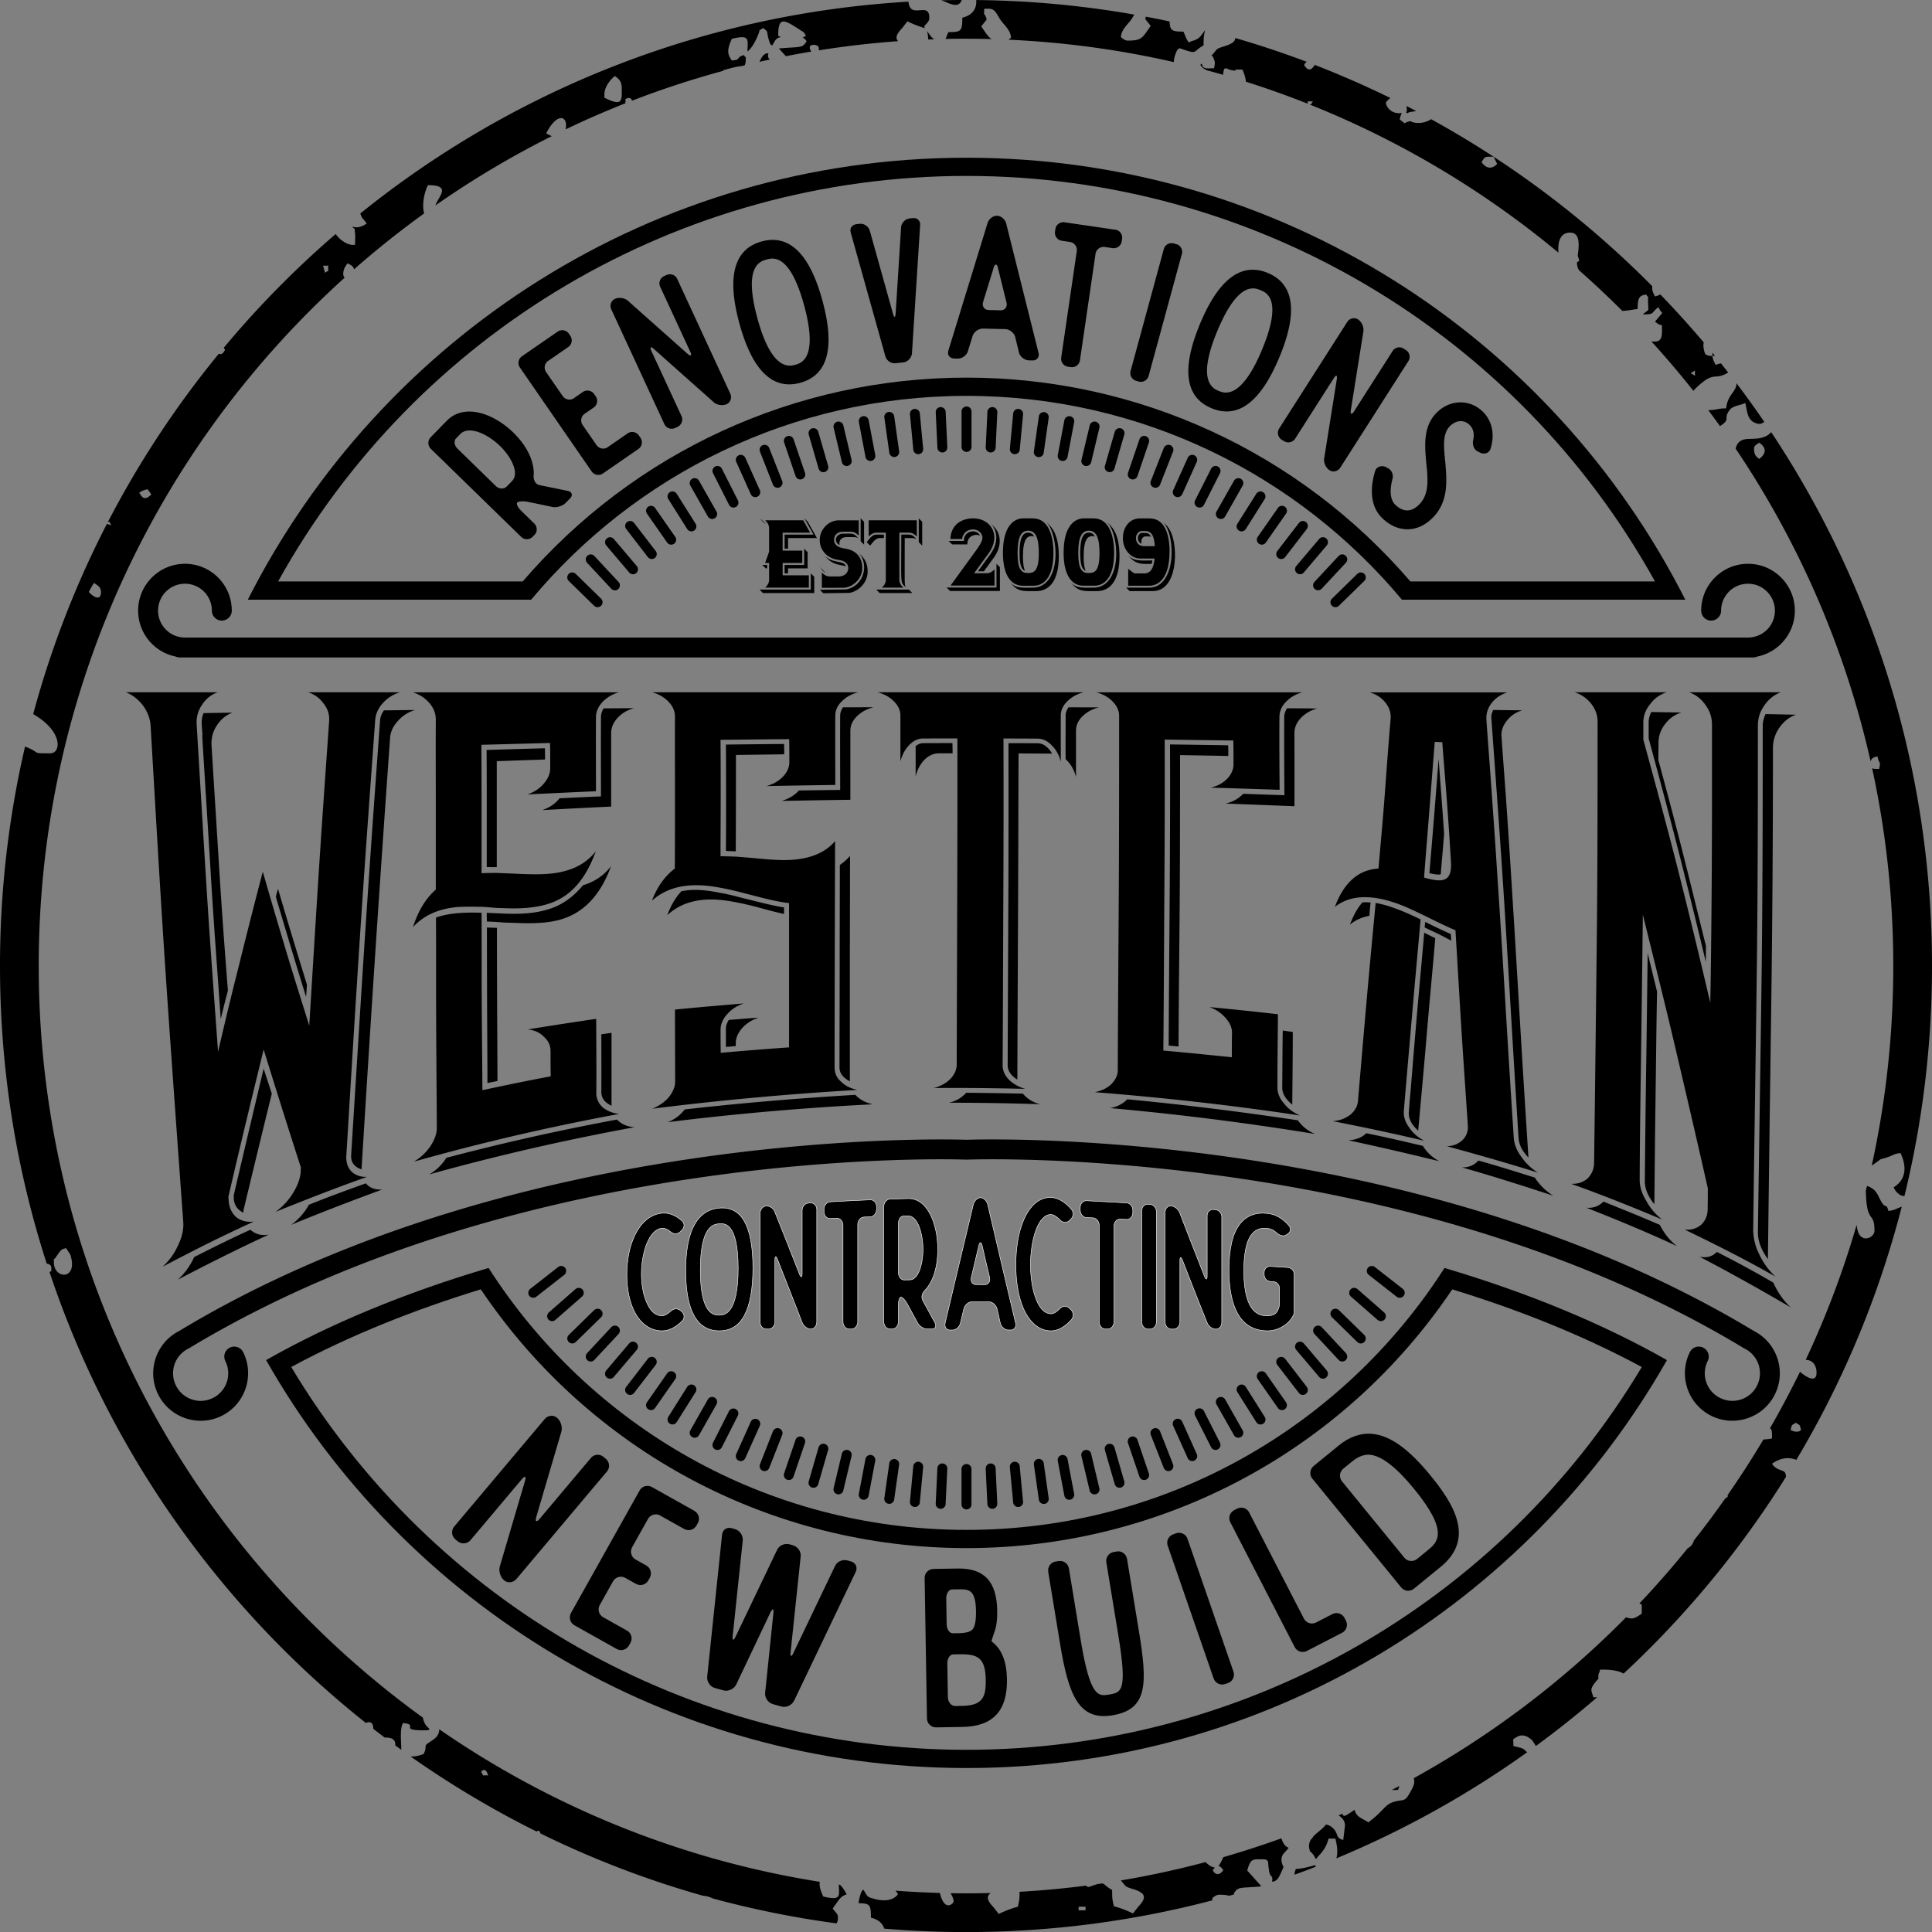
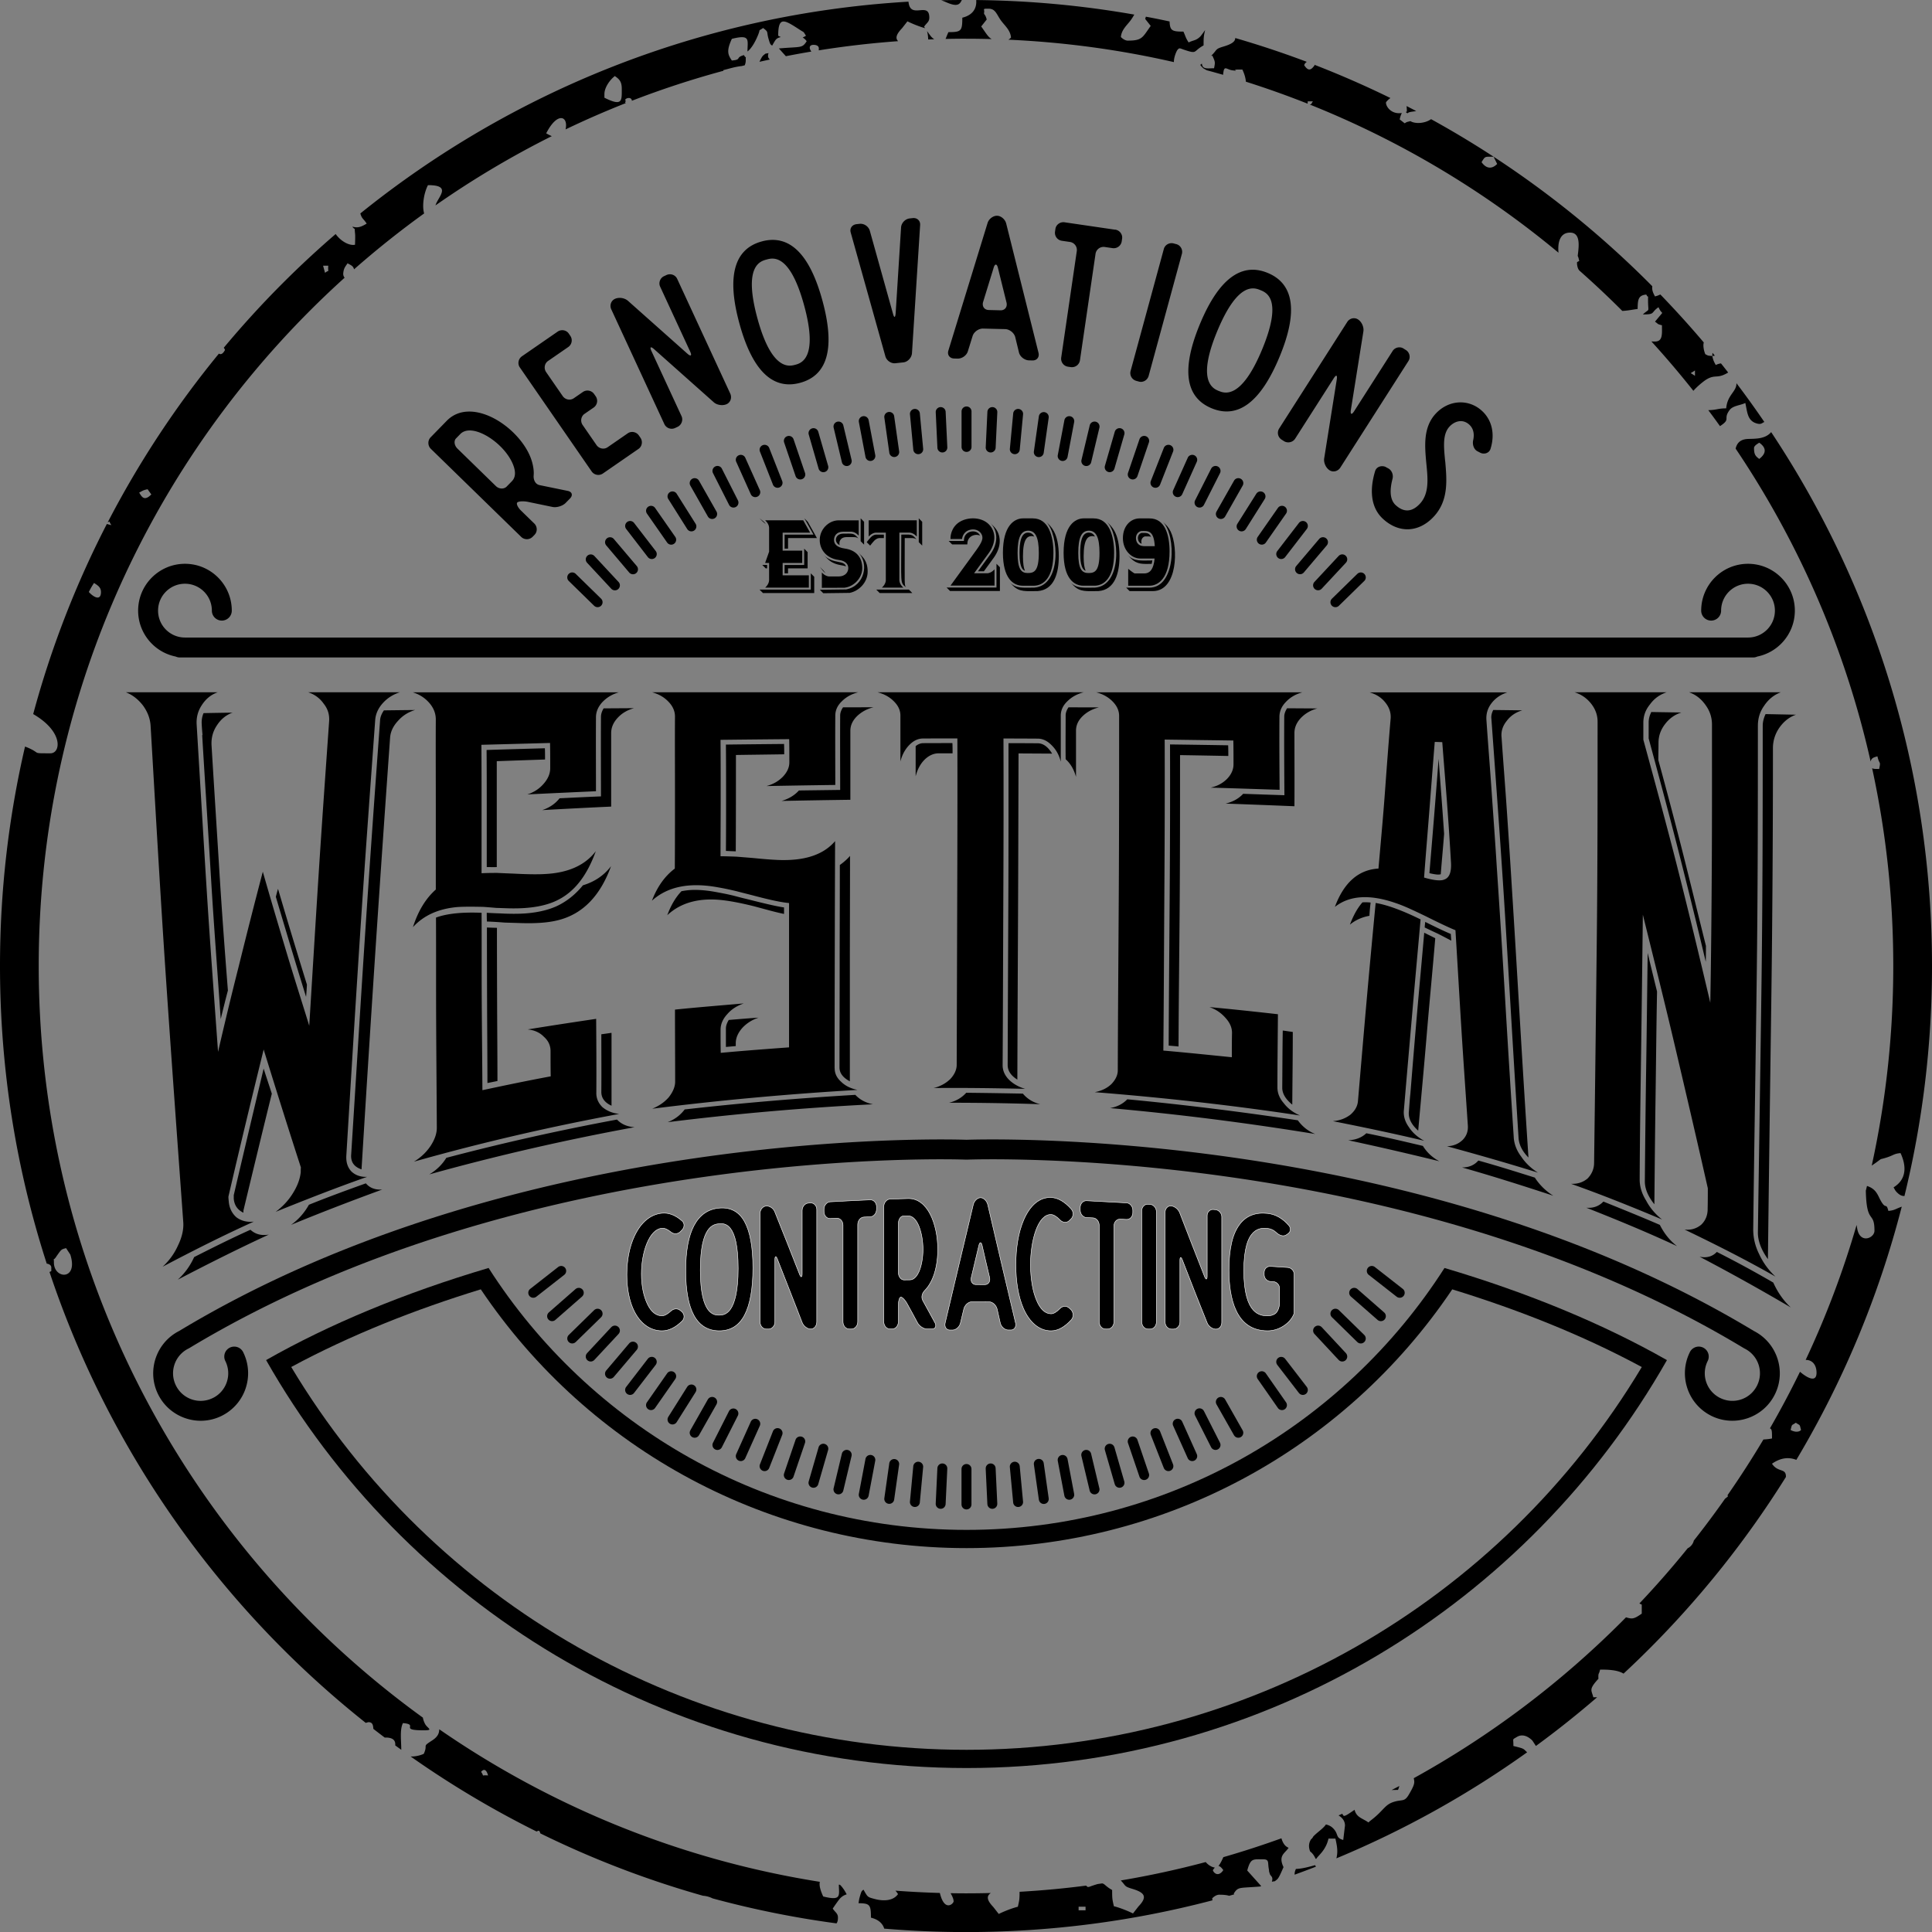
<svg xmlns="http://www.w3.org/2000/svg" data-bbox="0 0 912.06 912.09" viewBox="0 0 912.06 912.09" data-type="ugc">
  <rect x="0" y="0" width="912.06" height="912.09" fill="#808080" stroke="none" />
  <g>
    <path d="M458.61 710.23c0 1.3-1.05 2.35-2.35 2.35s-2.35-1.05-2.35-2.35v-16.75c0-1.3 1.05-2.35 2.35-2.35s2.35 1.05 2.35 2.35v16.75Z" />
    <path d="M446.41 710.04c-.06 1.29-1.15 2.3-2.44 2.24s-2.3-1.15-2.24-2.44l.79-16.73c.05-1.29 1.15-2.3 2.44-2.24 1.29.05 2.3 1.15 2.24 2.44l-.79 16.73Z" />
    <path d="M434.23 709.29a2.34 2.34 0 0 1-2.54 2.12 2.34 2.34 0 0 1-2.12-2.54l1.57-16.68a2.34 2.34 0 0 1 2.54-2.12 2.34 2.34 0 0 1 2.12 2.54l-1.57 16.68Z" />
    <path d="M422.11 707.98a2.343 2.343 0 0 1-4.64-.64l2.35-16.59a2.343 2.343 0 0 1 4.64.64l-2.35 16.59Z" />
    <path d="M410.06 706.09a2.344 2.344 0 0 1-2.74 1.87 2.344 2.344 0 0 1-1.87-2.74l3.12-16.46a2.344 2.344 0 0 1 2.74-1.87c1.27.24 2.11 1.46 1.87 2.74l-3.12 16.46Z" />
    <path d="M398.11 703.65a2.347 2.347 0 0 1-2.83 1.74 2.352 2.352 0 0 1-1.74-2.83l3.89-16.29c.3-1.26 1.57-2.04 2.83-1.75 1.26.3 2.04 1.57 1.74 2.83l-3.89 16.29Z" />
    <path d="M386.28 700.65a2.345 2.345 0 0 1-2.9 1.6 2.345 2.345 0 0 1-1.6-2.9l4.65-16.09a2.345 2.345 0 0 1 2.9-1.6c1.24.36 1.96 1.66 1.6 2.9l-4.65 16.09Z" />
    <path d="M374.61 697.09a2.355 2.355 0 0 1-2.98 1.47 2.347 2.347 0 0 1-1.47-2.98l5.4-15.86c.41-1.23 1.75-1.88 2.98-1.47a2.34 2.34 0 0 1 1.47 2.97l-5.4 15.86Z" />
    <path d="M363.13 692.99a2.343 2.343 0 0 1-3.04 1.33 2.343 2.343 0 0 1-1.33-3.04l6.13-15.59c.47-1.21 1.83-1.8 3.04-1.33s1.8 1.83 1.33 3.04l-6.13 15.59Z" />
-     <path d="M351.84 688.36a2.35 2.35 0 0 1-3.09 1.19 2.35 2.35 0 0 1-1.19-3.09l6.86-15.28c.53-1.18 1.91-1.71 3.09-1.18s1.71 1.91 1.18 3.09l-6.86 15.28h.01Z" />
+     <path d="M351.84 688.36a2.35 2.35 0 0 1-3.09 1.19 2.35 2.35 0 0 1-1.19-3.09l6.86-15.28c.53-1.18 1.91-1.71 3.09-1.18s1.71 1.91 1.18 3.09l-6.86 15.28h.01" />
    <path d="M340.78 683.21c-.58 1.16-1.99 1.62-3.15 1.04s-1.62-1.99-1.04-3.15l7.57-14.95a2.347 2.347 0 0 1 4.19 2.11l-7.57 14.95Z" />
    <path d="M329.98 677.54c-.64 1.13-2.07 1.52-3.2.88s-1.52-2.07-.88-3.2l8.26-14.57c.64-1.13 2.07-1.52 3.2-.88s1.52 2.07.88 3.2l-8.26 14.57Z" />
    <path d="M319.45 671.37c-.69 1.09-2.14 1.42-3.23.73s-1.42-2.14-.73-3.23l8.93-14.17c.69-1.1 2.14-1.42 3.23-.74 1.1.69 1.42 2.14.73 3.23l-8.93 14.17Z" />
    <path d="M309.22 664.72a2.342 2.342 0 0 1-3.84-2.68l9.59-13.74a2.342 2.342 0 0 1 3.84 2.68l-9.59 13.74Z" />
    <path d="M299.32 657.6a2.35 2.35 0 0 1-3.29.42 2.35 2.35 0 0 1-.42-3.29l10.22-13.27a2.35 2.35 0 0 1 3.29-.42 2.35 2.35 0 0 1 .42 3.29l-10.22 13.27Z" />
    <path d="M289.77 650.02c-.84.99-2.32 1.11-3.31.28a2.357 2.357 0 0 1-.28-3.31l10.83-12.78c.84-.99 2.32-1.11 3.31-.28.99.84 1.11 2.32.28 3.31l-10.83 12.78Z" />
    <path d="M280.58 642c-.88.95-2.37 1-3.31.12-.95-.88-1-2.37-.12-3.32l11.42-12.26c.88-.95 2.37-1 3.32-.12s1 2.37.12 3.31l-11.42 12.26h-.01Z" />
    <path d="M271.77 633.56c-.93.9-2.41.88-3.31-.05s-.88-2.41.05-3.31l11.98-11.71c.93-.9 2.41-.88 3.32.05.9.93.88 2.41-.05 3.31l-11.98 11.71h-.01Z" />
    <path d="M262.18 623.11c-.97.85-2.46.75-3.31-.22s-.75-2.45.22-3.31l12.6-11.03c.97-.85 2.45-.75 3.31.22.85.97.75 2.45-.22 3.31l-12.61 11.03Z" />
    <path d="M253.19 612.15c-1.02.8-2.49.62-3.29-.4a2.34 2.34 0 0 1 .4-3.29l13.19-10.32a2.34 2.34 0 0 1 3.29.4c.8 1.02.61 2.49-.4 3.29l-13.19 10.32Z" />
    <path d="M470.8 709.84c.05 1.29-.95 2.39-2.24 2.44-1.29.06-2.39-.95-2.44-2.24l-.79-16.73c-.05-1.29.95-2.39 2.24-2.44 1.29-.06 2.39.95 2.44 2.24l.79 16.73Z" />
    <path d="M482.96 708.87a2.33 2.33 0 0 1-2.12 2.54 2.33 2.33 0 0 1-2.54-2.12l-1.57-16.68a2.33 2.33 0 0 1 2.12-2.54 2.33 2.33 0 0 1 2.54 2.12l1.57 16.68Z" />
    <path d="M495.07 707.33c.18 1.28-.72 2.47-2 2.64-1.28.18-2.47-.72-2.64-2l-2.35-16.59c-.18-1.28.72-2.47 2-2.64 1.28-.18 2.47.72 2.64 2l2.35 16.59Z" />
    <path d="M507.08 705.23c.24 1.27-.6 2.5-1.87 2.74s-2.5-.6-2.74-1.87l-3.12-16.46c-.24-1.27.6-2.5 1.87-2.74s2.5.6 2.74 1.87l3.12 16.46Z" />
    <path d="M518.99 702.57a2.35 2.35 0 0 1-1.75 2.83c-1.26.3-2.53-.48-2.83-1.74l-3.89-16.29c-.3-1.26.48-2.53 1.74-2.83 1.26-.3 2.53.48 2.83 1.74l3.89 16.29h.01Z" />
    <path d="M530.75 699.35c.36 1.24-.36 2.54-1.6 2.9-1.24.36-2.54-.36-2.9-1.6l-4.65-16.09c-.36-1.24.36-2.54 1.6-2.9 1.24-.36 2.54.36 2.9 1.6l4.65 16.09Z" />
    <path d="M542.36 695.59c.41 1.23-.24 2.56-1.47 2.98s-2.56-.24-2.98-1.47l-5.4-15.86a2.34 2.34 0 0 1 1.47-2.97c1.23-.42 2.56.24 2.98 1.47l5.4 15.86Z" />
    <path d="M553.77 691.28c.47 1.21-.13 2.57-1.33 3.04-1.21.47-2.57-.13-3.04-1.33l-6.13-15.59c-.47-1.21.12-2.57 1.33-3.04s2.57.12 3.04 1.33l6.13 15.59Z" />
    <path d="M564.97 686.45c.53 1.18 0 2.57-1.19 3.09-1.18.53-2.57 0-3.09-1.19l-6.86-15.28a2.33 2.33 0 0 1 1.19-3.09c1.18-.53 2.57 0 3.09 1.18l6.86 15.28Z" />
    <path d="M575.93 681.09c.58 1.16.12 2.57-1.04 3.15s-2.57.12-3.15-1.04l-7.57-14.95c-.58-1.16-.12-2.57 1.04-3.15s2.57-.12 3.15 1.04l7.57 14.94Z" />
    <path d="M586.63 675.23c.64 1.13.24 2.56-.88 3.2-1.13.64-2.56.24-3.2-.88l-8.26-14.57c-.64-1.13-.24-2.56.88-3.2 1.13-.64 2.56-.25 3.2.88l8.26 14.57Z" />
-     <path d="M597.04 668.88c.69 1.09.36 2.54-.73 3.23-1.09.69-2.54.36-3.23-.73l-8.93-14.17c-.69-1.09-.36-2.54.73-3.23a2.34 2.34 0 0 1 3.23.74l8.93 14.17Z" />
    <path d="M607.14 662.04a2.342 2.342 0 0 1-3.84 2.68l-9.59-13.74a2.342 2.342 0 0 1 3.84-2.68l9.59 13.74Z" />
    <path d="M616.91 654.74c.79 1.02.6 2.5-.42 3.29s-2.5.6-3.29-.42l-10.22-13.27c-.79-1.02-.6-2.5.42-3.29s2.5-.6 3.29.42l10.22 13.27Z" />
-     <path d="M626.34 646.99c.84.99.71 2.47-.28 3.31-.99.84-2.47.71-3.31-.28l-10.83-12.78c-.84-.99-.71-2.47.28-3.31.99-.84 2.47-.71 3.31.28l10.83 12.78Z" />
    <path d="M635.38 638.8c.88.95.83 2.43-.12 3.32-.95.88-2.43.83-3.31-.12l-11.42-12.26c-.88-.95-.83-2.43.12-3.32.95-.88 2.43-.83 3.32.12l11.42 12.26h-.01Z" />
    <path d="M644.03 630.2c.93.9.95 2.39.05 3.31-.9.93-2.39.95-3.31.05l-11.98-11.71a2.34 2.34 0 0 1-.05-3.31c.9-.93 2.39-.95 3.32-.05l11.98 11.71h-.01Z" />
    <path d="M653.43 619.58c.97.85 1.07 2.33.22 3.31-.85.97-2.33 1.07-3.31.22l-12.6-11.03a2.352 2.352 0 0 1-.22-3.31c.85-.97 2.33-1.07 3.31-.22l12.6 11.03Z" />
    <path d="M662.23 608.46c1.02.8 1.2 2.27.4 3.29a2.34 2.34 0 0 1-3.29.4l-13.19-10.32a2.34 2.34 0 0 1-.4-3.29 2.34 2.34 0 0 1 3.29-.4l13.19 10.32Z" />
    <path d="M786.94 642.09c-30.01-17.06-65.44-31.78-105.02-43.5-47.56 74.34-130.83 123.64-225.63 123.64s-178.08-49.3-225.64-123.65c-39.58 11.72-75.02 26.43-105.03 43.49 65.35 115 188.94 192.58 330.66 192.58s265.3-77.57 330.65-192.56h.01Zm-11.87 3.26c-28.31-15.26-58.78-27.24-89.49-36.67-51.3 76.22-136.87 122.15-229.3 122.15s-178-45.93-229.31-122.16c-30.71 9.43-61.18 21.4-89.49 36.66 67.03 111.84 187.58 180.72 318.8 180.72s251.75-68.87 318.78-180.7Z" fill-rule="evenodd" />
    <path d="M89.32 636.43c-.13.08-.26.16-.4.22a12.994 12.994 0 0 0-6.55 7.51c-1.06 3.15-.91 6.71.7 9.94 1.6 3.23 4.36 5.49 7.51 6.55s6.71.91 9.94-.7h.02a12.96 12.96 0 0 0 6.53-7.51c1.06-3.15.91-6.71-.7-9.94-.34-.67-.49-1.39-.49-2.09 0-2.6 2.1-4.7 4.7-4.7 1.93 0 3.58 1.16 4.31 2.82 2.66 5.47 2.87 11.52 1.07 16.89a22.341 22.341 0 0 1-11.05 12.84c-.13.07-.27.14-.41.21-5.47 2.66-11.52 2.88-16.89 1.07-5.44-1.82-10.19-5.72-12.94-11.25s-3-11.66-1.18-17.1c1.81-5.4 5.66-10.12 11.12-12.88 161.02-97.11 365.87-90.44 371.66-90.24 5.79-.21 210.64-6.87 371.66 90.24 5.46 2.76 9.31 7.48 11.12 12.88 1.82 5.44 1.58 11.57-1.18 17.1-2.75 5.53-7.5 9.43-12.94 11.25-5.37 1.8-11.42 1.58-16.89-1.07-.14-.06-.28-.13-.41-.21a22.341 22.341 0 0 1-11.05-12.84c-1.8-5.37-1.58-11.42 1.07-16.89a4.7 4.7 0 0 1 9.01 1.88c0 .7-.16 1.42-.49 2.09a12.944 12.944 0 0 0-.7 9.94c1.05 3.14 3.32 5.89 6.53 7.5h.02c3.22 1.61 6.79 1.76 9.94.71s5.9-3.32 7.51-6.55c1.61-3.23 1.75-6.79.7-9.94-1.06-3.15-3.32-5.9-6.55-7.51-.14-.07-.27-.14-.4-.22-159.8-96.45-363.73-89.1-366.73-88.99h-.43c-3-.11-206.93-7.46-366.73 88.99h-.01Z" />
-     <path d="M456.29 186.88c-82.6 0-156.45 37.42-205.55 96.23H116.98C179.65 159.32 308.05 74.46 456.29 74.46s276.64 84.87 339.31 208.65H661.84c-49.1-58.8-122.95-96.23-205.55-96.23Zm209.53 87.62H781.3C716.02 156.8 592.03 83.05 456.29 83.05S196.56 156.79 131.28 274.5h115.47c52.57-61.14 128.66-96.23 209.54-96.23s156.97 35.09 209.53 96.23Z" fill-rule="evenodd" />
    <path d="M456.26 300.97H825.2c3.51 0 6.68-1.42 8.98-3.72s3.72-5.47 3.72-8.98-1.42-6.68-3.72-8.98c-2.3-2.3-5.47-3.72-8.98-3.72s-6.68 1.42-8.98 3.72-3.72 5.47-3.72 8.98a4.7 4.7 0 0 1-9.4 0c0-6.1 2.48-11.63 6.47-15.63 4-4 9.53-6.48 15.63-6.48s11.63 2.47 15.63 6.48c4 4 6.48 9.53 6.48 15.63s-2.48 11.63-6.48 15.63a22.096 22.096 0 0 1-11.23 6.04c-.6.28-1.28.44-1.99.44H84.91c-.71 0-1.38-.16-1.99-.44-4.34-.88-8.22-3.02-11.23-6.04-4-4-6.48-9.53-6.48-15.63s2.47-11.63 6.48-15.63c4-4 9.53-6.48 15.63-6.48s11.63 2.47 15.63 6.48c4 4 6.47 9.53 6.47 15.63a4.7 4.7 0 0 1-9.4 0c0-3.51-1.42-6.68-3.72-8.98-2.3-2.3-5.47-3.72-8.98-3.72s-6.68 1.42-8.98 3.72c-2.3 2.3-3.72 5.47-3.72 8.98s1.42 6.68 3.72 8.98c2.3 2.3 5.47 3.72 8.98 3.72h368.94Z" />
    <path d="M631.95 262.46c.88-.95 2.37-1 3.31-.12.95.88 1 2.37.12 3.31l-11.42 12.26c-.88.95-2.37 1-3.32.12s-1-2.37-.12-3.31l11.42-12.26h.01Zm-9.19-8.02c.84-.99 2.32-1.11 3.31-.28.99.84 1.11 2.32.28 3.31l-10.83 12.78c-.84.99-2.32 1.11-3.31.27s-1.11-2.32-.28-3.31l10.83-12.78Zm-9.55-7.58a2.35 2.35 0 0 1 3.29-.42 2.35 2.35 0 0 1 .42 3.29L606.7 263a2.35 2.35 0 0 1-3.29.42 2.35 2.35 0 0 1-.42-3.29l10.22-13.27Zm-9.9-7.12a2.342 2.342 0 0 1 3.84 2.68l-9.59 13.74a2.342 2.342 0 0 1-3.84-2.68l9.59-13.74Zm-10.23-6.65c.69-1.1 2.14-1.42 3.23-.73 1.1.69 1.42 2.14.73 3.23l-8.93 14.17a2.346 2.346 0 0 1-3.23.73 2.337 2.337 0 0 1-.73-3.23l8.93-14.17Zm-10.52-6.17c.64-1.13 2.07-1.52 3.2-.88s1.52 2.07.88 3.2l-8.26 14.57c-.64 1.13-2.07 1.52-3.2.88s-1.52-2.07-.88-3.2l8.26-14.57Zm-10.81-5.66a2.344 2.344 0 0 1 3.15-1.04c1.16.58 1.62 1.99 1.04 3.15l-7.57 14.95a2.344 2.344 0 0 1-3.15 1.04 2.344 2.344 0 0 1-1.04-3.15l7.57-14.95Zm-11.05-5.15a2.35 2.35 0 0 1 3.09-1.19 2.35 2.35 0 0 1 1.19 3.09l-6.86 15.28a2.35 2.35 0 0 1-3.09 1.19 2.336 2.336 0 0 1-1.18-3.09l6.86-15.28h-.01Zm-11.29-4.63c.47-1.21 1.83-1.8 3.04-1.33s1.8 1.83 1.33 3.04l-6.13 15.59a2.343 2.343 0 0 1-3.04 1.33 2.343 2.343 0 0 1-1.33-3.04l6.13-15.59Zm-11.49-4.1a2.347 2.347 0 0 1 4.45 1.5l-5.4 15.86c-.42 1.23-1.75 1.89-2.98 1.47s-1.88-1.75-1.47-2.98l5.4-15.86Zm-11.66-3.56a2.345 2.345 0 0 1 2.9-1.6c1.24.36 1.96 1.66 1.6 2.9l-4.65 16.09a2.345 2.345 0 0 1-2.9 1.6 2.345 2.345 0 0 1-1.6-2.9l4.65-16.09Zm-11.83-3c.3-1.26 1.57-2.04 2.83-1.74 1.26.3 2.04 1.57 1.75 2.83l-3.89 16.29a2.352 2.352 0 0 1-2.83 1.74 2.352 2.352 0 0 1-1.74-2.83l3.89-16.29h-.01Zm-11.95-2.44a2.344 2.344 0 0 1 2.74-1.87c1.27.24 2.11 1.46 1.87 2.74l-3.12 16.46a2.344 2.344 0 0 1-2.74 1.87 2.344 2.344 0 0 1-1.87-2.74l3.12-16.46Zm-12.05-1.88a2.343 2.343 0 0 1 4.64.64l-2.35 16.59a2.343 2.343 0 1 1-4.64-.65l2.35-16.58Zm-12.12-1.32a2.34 2.34 0 0 1 2.54-2.12 2.34 2.34 0 0 1 2.12 2.54l-1.57 16.68a2.34 2.34 0 0 1-2.54 2.12 2.34 2.34 0 0 1-2.12-2.54l1.57-16.68Zm-12.18-.75c.06-1.29 1.15-2.3 2.44-2.24 1.29.05 2.3 1.15 2.24 2.44l-.79 16.73c-.05 1.29-1.15 2.3-2.44 2.24s-2.3-1.15-2.24-2.44l.79-16.73Zm-197.62 79.84c-.93-.9-.95-2.39-.05-3.32.9-.93 2.39-.95 3.31-.05l11.98 11.71c.93.9.95 2.39.05 3.31-.9.93-2.39.95-3.32.05l-11.98-11.71h.01Zm8.65-8.6a2.34 2.34 0 0 1 .12-3.31c.95-.88 2.43-.83 3.32.12l11.41 12.26c.88.95.83 2.43-.12 3.32-.95.88-2.43.83-3.32-.12l-11.41-12.26Zm9.04-8.19c-.84-.99-.71-2.47.28-3.3.99-.84 2.47-.71 3.31.28l10.83 12.78c.84.99.71 2.47-.28 3.31s-2.47.71-3.31-.28l-10.83-12.78Zm9.42-7.75c-.79-1.02-.6-2.5.42-3.29s2.5-.6 3.29.42l10.22 13.27c.79 1.02.6 2.5-.42 3.29s-2.5.6-3.29-.42l-10.22-13.27Zm9.77-7.3a2.342 2.342 0 0 1 3.84-2.68l9.58 13.74a2.342 2.342 0 0 1-3.84 2.68l-9.58-13.74Zm10.1-6.84c-.69-1.1-.36-2.54.73-3.23 1.1-.69 2.54-.36 3.23.73l8.93 14.17c.69 1.09.36 2.54-.73 3.23-1.1.69-2.54.36-3.23-.74l-8.93-14.17Zm10.41-6.35c-.64-1.13-.24-2.56.88-3.2 1.13-.64 2.56-.24 3.2.88l8.26 14.57c.64 1.13.24 2.56-.88 3.2-1.13.64-2.56.25-3.2-.88l-8.26-14.57Zm10.7-5.87a2.344 2.344 0 0 1 1.04-3.15c1.16-.58 2.57-.12 3.15 1.04l7.57 14.95c.58 1.16.12 2.57-1.04 3.15-1.16.58-2.57.12-3.15-1.04l-7.57-14.95Zm10.96-5.35a2.33 2.33 0 0 1 1.19-3.09c1.18-.53 2.57 0 3.09 1.18l6.86 15.28c.53 1.18 0 2.57-1.19 3.09-1.18.53-2.57 0-3.09-1.19l-6.86-15.28Zm11.2-4.83c-.47-1.21.12-2.57 1.33-3.04 1.21-.47 2.57.13 3.04 1.33l6.13 15.59c.47 1.21-.13 2.57-1.33 3.04-1.21.47-2.57-.13-3.04-1.33l-6.13-15.59Zm11.42-4.3c-.42-1.23.24-2.56 1.47-2.97 1.23-.42 2.56.24 2.98 1.47l5.4 15.86c.42 1.23-.24 2.56-1.47 2.97-1.23.42-2.56-.24-2.98-1.47l-5.4-15.86Zm11.61-3.76c-.36-1.24.36-2.54 1.6-2.9 1.24-.36 2.54.36 2.9 1.6l4.65 16.09c.36 1.24-.36 2.54-1.6 2.9-1.24.36-2.54-.36-2.9-1.6l-4.65-16.09Zm11.76-3.22c-.3-1.26.48-2.53 1.74-2.83 1.26-.3 2.53.48 2.83 1.74l3.89 16.29c.3 1.26-.48 2.53-1.74 2.83-1.26.3-2.53-.48-2.83-1.74l-3.89-16.29Zm11.91-2.67c-.24-1.27.6-2.5 1.87-2.74s2.5.6 2.74 1.87l3.12 16.46c.24 1.27-.6 2.5-1.87 2.74s-2.5-.6-2.74-1.87l-3.12-16.46Zm12.02-2.1c-.18-1.28.72-2.47 2-2.64 1.28-.18 2.47.72 2.64 2l2.35 16.58c.18 1.28-.72 2.47-2 2.65s-2.47-.72-2.64-2l-2.35-16.59Zm12.1-1.54a2.33 2.33 0 0 1 2.12-2.54 2.33 2.33 0 0 1 2.54 2.12l1.57 16.68a2.33 2.33 0 0 1-2.12 2.54 2.33 2.33 0 0 1-2.54-2.12l-1.57-16.68Zm12.16-.97c-.06-1.29.95-2.39 2.24-2.44 1.29-.05 2.39.95 2.44 2.24l.79 16.73c.05 1.29-.95 2.39-2.24 2.44-1.29.05-2.39-.95-2.44-2.24l-.79-16.73Zm12.19-.39c0-1.3 1.05-2.35 2.35-2.35s2.35 1.05 2.35 2.35v16.75c0 1.3-1.05 2.35-2.35 2.35s-2.35-1.05-2.35-2.35v-16.75Zm186.85 76.67c.93-.9 2.41-.88 3.31.05s.88 2.41-.05 3.31l-11.98 11.71c-.93.9-2.41.88-3.32-.05-.9-.93-.88-2.41.05-3.31l11.98-11.71h.01Z" fill-rule="evenodd" />
    <path d="M672.28 414.28c4.73 1.37 7.88 1.66 9.54.93 2.44-.84 3.47-3.6 3.15-8.31-.55-9.47-1.18-18.92-1.89-28.33-.71-9.42-1.5-18.82-2.21-28.21-1.18-.06-2.37-.09-3.55-.12-.87 10.72-1.69 21.44-2.52 32.1s-1.73 21.29-2.52 31.93Zm-476.3-79.11c-3.23.96-5.91 2.67-8.04 5.08-2.29 2.44-3.55 5.08-3.78 7.9-2.37 33.35-4.7 66.97-6.94 100.81-2.25 34.05-4.42 68.39-6.54 102.93v.15c-3.55-1.19-5.2-3.52-4.89-7.09 2.21-34.75 4.29-69.23 6.54-103.48 2.24-34.02 4.65-67.84 7.1-101.39.08-1.57.71-3.14 1.81-4.73 4.89-.06 9.78-.12 14.74-.17Zm-23.26 223.46c1.81 2.15 4.34 3.14 7.73 2.93-14.35 5.26-28.7 10.75-43.05 16.68 3.39-2.41 6.23-5.58 8.44-9.5 8.99-3.63 17.9-6.89 26.89-10.11Zm-28.23-88.05c-4.81-15.45-9.54-31.23-14.27-47.21.32-1.25.63-2.5 1.03-3.75 4.49 15.31 9.07 30.39 13.64 45.17-.08 1.98-.24 3.89-.39 5.78Zm-20.03 33.87c1.26 4.01 2.6 7.93 3.86 11.85-4.49 18.13-8.91 36.52-13.4 55.14v1.05c-2.84-1.34-4.34-3.6-4.57-6.68v-1.6c4.73-20.25 9.46-40.15 14.11-59.76Zm-14.67-168.03c-3.07 1.1-5.52 3.11-7.41 6.04-1.89 2.82-2.68 5.93-2.52 9.3 1.18 19.52 2.44 39.02 3.63 58.36 1.18 19.26 2.6 38.43 4.1 57.46-1.18 4.47-2.29 8.98-3.39 13.48-1.5-22.02-3.24-44.13-4.57-66.41-1.34-22.43-2.84-44.97-4.18-67.63h.16c-.16-1.8-.32-3.6-.39-5.46-.08-1.54.16-3.2.87-4.91 4.57-.09 9.15-.17 13.72-.23h-.02Zm8.44 244.12c2.29 2.12 5.13 2.88 8.67 2.29-14.35 6.62-28.7 13.83-42.97 21.27 3.23-2.91 5.83-6.48 7.73-10.66 8.75-4.44 17.66-8.89 26.57-12.9ZM188.8 326.8c-3.08.96-5.83 2.64-8.04 5.08-2.21 2.44-3.39 5.08-3.63 7.93-2.44 33.7-4.93 67.66-7.17 101.82-2.25 34.36-4.34 69.03-6.47 103.95-.16 2.96.55 5.46 2.37 7.41 1.89 1.83 4.42 2.7 7.41 2.59-14.43 5.08-28.78 10.69-43.13 16.5 3.23-2.41 5.99-5.29 8.12-8.77 2.21-3.51 3.39-6.83 3.71-9.96 0-.73 0-1.45.08-2.21-5.91-18.22-11.75-36.81-17.58-55.69-5.6 22.78-11.2 45.93-16.64 69.46 0 .76.08 1.51.16 2.24.24 3.11 1.5 5.64 3.63 7.52 2.29 1.71 5.05 2.38 8.2 2.03-14.43 6.54-28.7 13.71-43.05 21.3 3.08-2.82 5.52-6.16 7.25-10.02 1.89-3.89 2.68-7.44 2.52-10.72-2.76-38.2-5.57-76.72-8.2-115.62-2.66-39.3-4.89-79.05-7.25-119.14-.24-3.43-1.5-6.6-3.63-9.5-2.29-2.93-4.97-5-8.04-6.19h43.36c-3.15 1.1-5.6 3.11-7.49 6.04-1.89 2.82-2.68 5.96-2.44 9.36 1.58 26.15 3.11 52.12 4.73 77.94 1.61 25.65 3.55 51.13 5.36 76.43 3.15-13.68 6.39-27.13 9.78-40.47 3.71-15.05 7.49-29.92 11.35-44.59 3.55 12.46 7.23 24.79 10.88 37.01 3.6 12.06 7.41 23.94 11.04 35.7 1.5-24.26 2.95-48.37 4.49-72.37 1.53-23.91 3.23-47.65 4.89-71.29.24-3.05-.55-5.84-2.52-8.31-1.81-2.61-4.26-4.44-7.41-5.46h43.36Zm329.96 7.15c-3.15.78-5.76 2.21-7.88 4.33-1.97 2-2.92 4.21-2.92 6.68v21.79c-.95-3.43-2.52-6.22-4.89-8.34-.08-6.88 0-13.8 0-20.68 0-1.25.47-2.5 1.34-3.81 4.73 0 9.54.03 14.35.03Zm-28.86 16.94c2.52 0 4.81 1.63 6.78 4.88l-15.85-.09c-.08 25.68-.12 51.33-.24 76.99-.12 25.68-.24 51.33-.32 76.99-3.15-1.95-4.57-4.27-4.57-6.86.08-25.33.2-50.67.31-75.97.12-25.33.08-50.67.08-76 4.57 0 9.15.03 13.8.06h.01Zm-7.02 165.39c2.05 2.44 4.73 4.15 8.2 5-14.35-.49-28.78-.7-43.05-.7 3.39-.81 5.99-2.38 8.12-4.71 8.91.09 17.74.23 26.73.41Zm-39.82-160.65c-2.37.03-4.57 1.02-6.62 3.02-2.05 2.09-3.39 4.71-4.18 7.84v-14.24c1.1-.93 2.37-1.42 3.55-1.42 4.57-.03 9.14-.03 13.8-.03.08 1.6.08 3.23.08 4.82h-6.63Zm68.52-28.82c-3.15.81-5.76 2.27-7.81 4.36-2.05 1.98-3 4.24-3 6.65v21.76c-.79-3.14-2.21-5.75-4.42-7.87-1.97-2.01-4.18-3.02-6.47-3.02-5.44-.03-10.8-.06-16.16-.06.08 25.71.04 51.45-.08 77.13-.12 25.71-.16 51.42-.32 77.13 0 2.32.87 4.62 2.92 6.74 1.97 1.98 4.57 3.49 7.73 4.39-14.43-.32-28.78-.52-43.21-.38 3.15-.79 5.76-2.21 7.88-4.27 1.89-2.03 3-4.33 3-6.68l.24-77.02c.08-25.68.16-51.39.08-77.07-5.44 0-10.8 0-16.16.03-2.37 0-4.49.99-6.47 2.99-2.05 2.09-3.47 4.71-4.26 7.84v-21.67c0-2.44-1.03-4.65-3-6.62-2.05-2.12-4.65-3.55-7.81-4.36h97.32ZM401.2 510.47c-3.23-1.71-4.89-3.89-4.89-6.51 0-15.95.08-31.9.08-47.79s.08-31.9.08-47.82c1.81-1.28 3.47-2.73 4.81-4.3 0 17.72-.08 35.47-.08 53.19v53.22Zm11.12-176.57c-3.15.78-5.76 2.24-7.88 4.33-1.97 2.03-3 4.24-3 6.71v32.62c-10.88.15-21.68.32-32.48.55 3.31-.96 6.07-2.59 8.2-4.94 6.47-.09 12.93-.17 19.47-.26 0-11.71-.08-23.44 0-35.18 0-1.22.47-2.5 1.34-3.81 4.73 0 9.54-.03 14.35-.03Zm-54.17 146.5c-3.08.99-5.76 2.7-7.81 4.97-1.97 2.27-3 4.65-3 7.12v1.34c-1.58.15-3.15.29-4.65.41v-8.72c0-1.25.47-2.59 1.34-4.01 4.65-.38 9.38-.79 14.11-1.1h.01Zm12.06-124.31c-7.65.12-15.22.2-22.79.32 0 15.16 0 30.3-.08 45.49-1.58-.06-3.15-.12-4.65-.2.08-8.4.08-16.73.08-25.1s0-16.7-.08-25.1c9.15-.12 18.29-.2 27.44-.29.08 1.63.08 3.25.08 4.88Zm33.59 160.77c2.05 2.24 4.81 3.72 8.28 4.45-32.4 1.63-64.65 4.44-96.9 8.45 3.31-1.28 5.99-3.28 8.04-6.01 26.81-3.05 53.61-5.29 80.58-6.89Zm-33.67-85.41c-1.81-.38-4.18-.93-7.02-1.69-2.44-.67-4.89-1.31-7.33-1.98-5.91-1.45-10.72-2.38-14.59-2.82-10.96-1.28-19.79 1.1-26.18 7.09 1.66-4.47 3.78-8.25 6.7-11.33 1.42-.26 2.84-.47 4.18-.55 3.78-.23 8.2.15 13.25 1.16 1.97.35 4.26.81 6.78 1.4 2.21.58 4.49 1.19 6.86 1.74 7.96 2.03 13.64 3.37 17.35 3.92v3.05Zm23.89 72.72c0 2.38.87 4.56 3.07 6.51 1.97 1.95 4.57 3.2 7.73 3.84-32.41 1.92-64.65 4.82-96.9 8.89 3.15-1.28 5.76-3.08 7.81-5.43 1.89-2.41 3-4.91 3-7.35 0-11.33-.08-22.66-.08-34.02 10.8-1.1 21.6-1.97 32.48-2.91-3.23 1.1-5.83 2.76-7.81 5.08-2.05 2.21-3.07 4.59-3.15 7.12 0 3.72 0 7.44.08 11.13 10.72-.99 21.45-1.8 32.25-2.59v-68.13c-3.86-.35-9.22-1.54-16.4-3.43-2.76-.73-5.6-1.42-8.36-2.15-3.31-.79-6.15-1.39-8.59-1.8-13.56-2.53-23.97-.44-31.38 6.27 2.52-6.68 6.23-11.74 10.8-15.16.08-11.94.08-23.91.08-35.88s-.08-23.94 0-35.91c0-2.53-1.03-4.85-3-6.91-2.05-2.18-4.65-3.69-7.81-4.53h97.29c-3.15.81-5.76 2.27-7.81 4.36-2.05 2-2.99 4.24-2.99 6.68-.08 10.92 0 21.82 0 32.71-10.88.14-21.68.32-32.49.52 3.15-.84 5.68-2.3 7.73-4.39 2.05-2.15 3.07-4.42 3.07-6.8 0-3.66 0-7.29-.08-10.95-10.8.09-21.6.2-32.41.32.08 9.18.08 18.33.08 27.48s-.08 18.33-.08 27.48c2.21 0 4.73.09 7.57.2 2.52.2 5.05.41 7.57.61 6.7.67 11.59 1.02 14.82.99 10.96 0 19-2.93 24.13-8.95-.08 17.87-.12 35.7-.16 53.57-.04 17.81-.08 35.7-.08 53.51l.02.02Zm453.83-166.78c-3.15 1.1-5.76 3.17-7.88 6.19-1.97 2.88-3 6.07-3 9.65 0 40.21-.24 80.42-.79 120.62-.55 40.18-1.1 80.38-1.58 120.56-3.23-4.47-4.73-8.69-4.73-12.46.55-39.89 1.22-79.8 1.73-119.69.51-39.91.55-79.8.55-119.69 0-1.77.47-3.6 1.34-5.46 4.73.09 9.54.2 14.35.29h.01Zm-10.72 268.09c2.13 4.71 4.89 8.63 8.28 11.74-14.51-8.51-28.78-16.47-43.05-23.94 3.31.67 6.07-.06 8.12-2.27 8.83 4.47 17.82 9.33 26.65 14.47Zm-56.14-36.98c-3.07-3.83-4.49-7.41-4.49-10.78.16-18.01.36-35.97.63-53.92.28-17.98.47-35.94.71-53.92 1.42 6.01 2.92 12.09 4.42 18.21-.32 16.73-.47 33.5-.71 50.2-.24 16.73-.39 33.5-.55 50.2h-.01Zm12.77-232.15c-3.15.99-5.76 2.85-7.81 5.61-1.97 2.59-3 5.46-3 8.72 0 2.7-.08 5.4-.08 8.11 3.86 14.15 7.67 28.47 11.35 43 3.73 14.69 7.33 29.57 11.12 44.74 0 2.5 0 5.03-.08 7.52-4.34-18.3-8.8-36.29-13.32-53.98-4.46-17.44-9.07-34.57-13.64-51.48v-7.52c0-1.6.39-3.25 1.26-4.94 4.73.09 9.46.15 14.19.23h.01Zm-10.17 241.91c2.05 4.07 4.73 7.44 8.12 10.02-14.27-6.62-28.62-12.55-42.81-18.13 3.31.26 5.91-.7 8.04-2.91 8.83 3.57 17.74 7.15 26.65 11.01Zm44.08 2.7c.08 3.37.79 7.12 2.84 11.18 1.89 4.1 4.49 7.58 7.65 10.52-14.27-8.13-28.62-15.34-42.89-22.2 3.07.32 5.6-.47 7.81-2.27 1.97-1.83 3.15-4.47 3.07-7.67.08-3.2.08-6.36.08-9.56-5.12-22.72-10.28-44.78-15.37-66.47-5-21.3-10.25-42.24-15.3-62.69-.24 20.86-.51 41.75-.79 62.55-.28 20.83-.63 41.72-.71 62.52 0 3.08.87 6.42 3.07 9.94 1.81 3.43 4.34 6.39 7.49 8.89-14.35-6.04-28.7-11.8-42.97-16.85 3.15.15 5.68-.73 7.81-2.5 1.89-1.95 3.08-4.45 3.08-7.38.47-34.72.87-69.46 1.26-104.15s.39-69.43.39-104.15c0-3.08-1.02-5.87-3-8.42-2.05-2.62-4.65-4.42-7.81-5.43h43.37c-3.23 1.08-5.84 2.96-7.81 5.69-2.13 2.59-3.15 5.46-3.15 8.66v8.02c5.36 19.72 10.88 39.81 16.08 60.31 5.29 20.84 10.41 42.12 15.53 63.88.39-21.88.59-43.78.71-65.66.12-21.87.08-43.81.08-65.71 0-3.37-1.03-6.45-3.08-9.24-2.05-2.88-4.57-4.85-7.73-5.96h43.29c-3.15 1.19-5.76 3.25-7.81 6.3-2.05 2.85-3 6.01-3 9.56 0 39.71-.04 79.46-.55 119.14-.51 39.68-1.18 79.43-1.66 119.14h.02Zm-538.98-58.97c-3.23-1.48-4.81-3.66-4.81-6.45.08-9.12 0-18.19 0-27.28 1.58-.2 3.15-.44 4.81-.67v34.4Zm10.64-187.67c-3.15.84-5.76 2.38-7.81 4.62-1.97 2.15-3 4.53-3 7.15v34.69c-10.88.49-21.76 1.07-32.56 1.66 3.39-1.1 6.15-2.99 8.2-5.58 6.47-.32 13.01-.64 19.55-.9 0-12.49-.08-24.98 0-37.48 0-1.31.39-2.67 1.26-4.07l14.35-.09Zm-69.46 103.54c1.58.06 3.15.12 4.73.15 0 12.06.04 24.11.08 36.17.04 12.06.16 24.08.16 36.14l-4.73.96c0-12.23-.12-24.46-.16-36.72-.04-12.23-.08-24.46-.08-36.69Zm45.34-19.93c5.6-1.71 9.93-4.68 13.25-9.01-5.2 14.32-13.72 22.89-25.55 25.62-4.26 1.02-9.7 1.42-16.32 1.25-2.84-.09-5.6-.17-8.36-.26-3.63-.29-6.46-.44-8.36-.49-.08-1.37-.08-2.76-.08-4.13.47.03 1.03.06 1.58.09 1.58.09 3.15.15 4.81.2 1.58.09 3.15.15 4.81.17 3.55.06 6.7-.06 9.38-.38 4.57-.52 8.67-1.54 12.22-3.11 4.81-2.21 8.99-5.52 12.61-9.96h.01Zm-17.9-59.38c-7.65.26-15.22.52-22.79.79v50c-1.58.03-3.15 0-4.73 0v-27.66c0-9.21 0-18.42-.08-27.63 9.15-.29 18.29-.55 27.52-.81.08 1.77.08 3.54.08 5.32Zm33.98 169.98c2.05 2.18 4.81 3.37 8.28 3.6-32.4 5.96-64.65 13.31-96.9 22.28 3.31-1.98 5.99-4.5 8.04-7.82 26.89-7.09 53.69-13.07 80.58-18.07Zm-9.78-12.52c0 2.53.95 4.76 2.92 6.68 2.21 1.8 4.81 2.85 7.88 3.17-32.4 6.01-64.65 13.42-96.9 22.54 3.15-1.89 5.76-4.33 7.81-7.35 1.97-2.99 3-5.87 3-8.6-.08-16.53-.24-33.09-.31-49.62-.08-16.53 0-33.09-.08-49.65 5.05-1.89 12.22-2.64 21.52-2.27.08 13.97 0 27.95.08 41.89s.24 27.89.31 41.86c10.72-2.3 21.45-4.53 32.25-6.54-.08-3.98-.08-7.93-.08-11.88 0-2.67-1.03-4.94-3.15-6.8-1.89-1.98-4.49-3.17-7.65-3.46 10.8-1.77 21.6-3.4 32.33-5 .08 11.68.16 23.3.08 35.01v.02Zm0 0c0 2.53.95 4.76 2.92 6.68 2.21 1.8 4.81 2.85 7.88 3.17-32.4 6.01-64.65 13.42-96.9 22.54 3.15-1.89 5.76-4.33 7.81-7.35 1.97-2.99 3-5.87 3-8.6-.08-16.53-.24-33.09-.31-49.62-.08-16.53 0-33.09-.08-49.65 5.05-1.89 12.22-2.64 21.52-2.27.08 13.97 0 27.95.08 41.89s.24 27.89.31 41.86c10.72-2.3 21.45-4.53 32.25-6.54-.08-3.98-.08-7.93-.08-11.88 0-2.67-1.03-4.94-3.15-6.8-1.89-1.98-4.49-3.17-7.65-3.46 10.8-1.77 21.6-3.4 32.33-5 .08 11.68.16 23.3.08 35.01v.02Zm-86.57-78.29c2.44-7.67 6.07-13.6 10.8-17.78v-40.12c0-13.36-.08-26.79 0-40.15 0-2.88-1.02-5.43-3-7.76-2.13-2.44-4.73-4.13-7.88-5.08h97.3c-3.08.87-5.68 2.41-7.81 4.65-1.97 2.15-3 4.53-3 7.15-.08 11.65 0 23.27 0 34.89-10.8.49-21.6.99-32.4 1.51 3.15-1.02 5.68-2.7 7.65-4.97 2.13-2.41 3.15-4.85 3.15-7.44 0-3.95 0-7.9-.08-11.88l-32.41.87c.08 10.11.08 20.25.08 30.36v30.27c2.13-.12 4.65-.15 7.41-.15 2.52.12 5.05.23 7.57.32 6.7.35 11.67.41 14.9.2 10.96-.52 19-4.13 24.05-10.78-4.02 11.15-9.7 18.74-17.42 22.77-5.68 3.05-13.4 4.42-23.26 4.21-2.13-.06-4.18-.15-6.23-.2-2.05-.17-4.1-.35-6.15-.49-5.05-.12-9.07-.12-12.06.06-9.07.76-16.16 3.95-21.21 9.53Zm0 0c2.44-7.67 6.07-13.6 10.8-17.78v-40.12c0-13.36-.08-26.79 0-40.15 0-2.88-1.02-5.43-3-7.76-2.13-2.44-4.73-4.13-7.88-5.08h97.3c-3.08.87-5.68 2.41-7.81 4.65-1.97 2.15-3 4.53-3 7.15-.08 11.65 0 23.27 0 34.89-10.8.49-21.6.99-32.4 1.51 3.15-1.02 5.68-2.7 7.65-4.97 2.13-2.41 3.15-4.85 3.15-7.44 0-3.95 0-7.9-.08-11.88l-32.41.87c.08 10.11.08 20.25.08 30.36v30.27c2.13-.12 4.65-.15 7.41-.15 2.52.12 5.05.23 7.57.32 6.7.35 11.67.41 14.9.2 10.96-.52 19-4.13 24.05-10.78-4.02 11.15-9.7 18.74-17.42 22.77-5.68 3.05-13.4 4.42-23.26 4.21-2.13-.06-4.18-.15-6.23-.2-2.05-.17-4.1-.35-6.15-.49-5.05-.12-9.07-.12-12.06.06-9.07.76-16.16 3.95-21.21 9.53Zm415.12 83.76c-3.15-2.56-4.73-5.23-4.73-7.96.08-9.01.08-17.98.24-27.02 1.5.2 3.07.44 4.73.67 0 11.42-.16 22.86-.24 34.31Zm11.83-187.03c-3.07.81-5.68 2.32-7.81 4.53-1.97 2.12-3 4.44-3 7.06 0 11.53.08 23.04 0 34.57-10.88-.44-21.68-.87-32.48-1.25 3.31-.78 6.15-2.32 8.28-4.62 6.47.23 12.93.46 19.47.67-.08-12.35-.16-24.69-.08-37.07 0-1.28.47-2.61 1.34-3.98l14.27.09Zm-42.02 22.43c-7.65-.15-15.22-.29-22.79-.41 0 22.92 0 45.84-.16 68.76s-.47 45.87-.55 68.79c-1.58-.15-3.15-.29-4.65-.41.08-23.68.32-47.41.47-71.09.16-23.68.24-47.38.16-71.09 9.14.12 18.29.26 27.44.41.08 1.66.08 3.34.08 5.03Zm32.8 171.98c2.13 2.93 4.81 5.11 8.2 6.48-32.25-5.26-64.49-9.35-96.82-12.23 3.31-.58 5.99-1.95 8.12-4.15 26.81 2.53 53.61 5.87 80.5 9.91Zm-9.62-15.51c0 2.47.87 5 3 7.44 1.89 2.5 4.49 4.44 7.65 5.81-32.33-4.88-64.65-8.45-96.9-11.01 3.15-.58 5.76-1.83 7.81-3.75 1.97-2.03 3.08-4.21 3.08-6.57.08-27.89.32-55.78.47-83.64.16-27.86.16-55.78.16-83.67 0-2.47-1.02-4.71-3-6.74-2.05-2.12-4.65-3.57-7.81-4.39h97.3c-3.15.87-5.76 2.38-7.81 4.59-2.05 2.12-3 4.47-3 7.06-.08 11.45 0 22.92.08 34.37-10.88-.35-21.68-.73-32.56-1.02 3.23-.73 5.68-2.09 7.73-4.12 2.05-2.12 3.07-4.42 3.07-6.86 0-3.75 0-7.52-.08-11.27-10.8-.15-21.6-.29-32.41-.44.08 24.49 0 48.98-.16 73.41-.16 24.46-.24 48.95-.47 73.41 10.8.93 21.52 2.06 32.33 3.14 0-3.75 0-7.5.08-11.27.08-2.56-.95-4.97-3-7.23-2.05-2.35-4.49-4.07-7.65-5.17 10.72.99 21.52 2.15 32.33 3.37-.08 11.53-.24 23.04-.24 34.54Zm115.67-178.03c-3.07.87-5.6 2.56-7.41 5-1.89 2.32-2.76 4.94-2.44 7.82.79 11.65 1.74 23.3 2.52 34.98.79 11.67 1.58 23.44 2.29 35.18 1.34 21.15 2.6 42.39 3.86 63.68 1.26 21.35 2.6 42.88 4.02 64.47-3-3.05-4.34-5.98-4.65-8.89-2.13-33.61-4.05-66.97-6.07-100.11-2-32.92-4.42-65.66-6.78-98.16-.16-1.34.16-2.7.87-4.12 4.57.06 9.15.11 13.8.17v-.02Zm5.83 220.59c2.36 3.6 5.28 6.42 8.75 8.57-14.51-4.76-28.86-9.33-43.13-13.36 3.23.03 5.83-1.05 7.73-3.25 8.83 2.44 17.66 5.23 26.65 8.05Zm-45.41-197.69c.87 11.79 1.81 23.59 2.6 35.41-.47 6.36-1.1 12.73-1.58 19.09-.63.15-1.18.17-1.81.12-.95-.09-2.13-.29-3.55-.64 1.5-17.92 3-35.91 4.34-53.98Zm5.99 85.85c-2.05-1.08-4.1-2.15-6.15-3.2-2.13-.99-4.26-2-6.39-3.02 0-.87.16-1.74.24-2.64 5.52 2.76 9.54 4.65 12.06 5.69l.24 3.17Zm-12.77-3.75c1.73.87 3.47 1.71 5.2 2.59-1.26 15.22-2.76 30.36-4.02 45.52-1.26 15.11-2.68 30.16-4.02 45.18v.15c-3.31-2.93-4.73-5.93-4.42-8.98.24-2.82.39-5.61.71-8.4 1.02-12.61 2.05-25.22 3.15-37.88 1.1-12.69 2.29-25.42 3.39-38.17Zm-.63 100.66c1.97 3.17 4.57 5.55 7.81 7.23-14.35-3.51-28.7-6.85-43.05-9.91 3.39-.15 6.31-1.19 8.52-3.31 8.91 1.77 17.74 3.86 26.73 5.98h-.01ZM646.5 432.33c-3.47.61-6.62 2-9.23 4.18 1.58-4.21 3.47-7.73 5.91-10.52 1.26-.09 2.6-.06 3.86.09-.24 2.06-.47 4.18-.55 6.25h.01Zm16.24 91.77c-.24 2.56.39 5.23 2.37 7.99 1.73 2.7 4.26 4.85 7.25 6.45-14.43-3.43-28.78-6.42-43.13-9.27 3.15-.26 5.83-1.22 8.2-2.99 2.05-1.74 3.39-3.86 3.63-6.39 1.34-15.51 2.64-31.06 4.02-46.63 1.38-15.6 2.84-31.26 4.34-46.98 5.2.84 12.38 3.4 21.21 7.76-1.34 15.13-2.72 30.15-4.02 45.2-1.3 14.99-2.6 29.89-3.86 44.86h-.01Zm51.88 13.07c.24 2.88 1.26 5.87 3.55 8.89 2.05 3.08 4.81 5.64 7.88 7.52-14.35-4.47-28.7-8.57-42.97-12.46 2.92-.09 5.36-1.05 7.33-2.9 1.89-1.86 2.76-4.24 2.52-7.06-1.03-15.43-2.13-30.88-3.08-46.19-.95-15.3-1.81-30.62-2.76-45.84-2.76-1.1-7.25-3.22-13.56-6.36-3.15-1.54-5.68-2.73-7.41-3.51-2.76-1.28-5.28-2.29-7.57-3.05-12.06-4.12-21.52-3.49-28.38 1.92 4.26-11.48 11.12-17.55 20.58-18.1 1.02-11.77 2.13-23.56 3-35.38s1.73-23.68 2.76-35.59c.16-2.7-.71-5.17-2.52-7.41-1.81-2.32-4.26-3.89-7.41-4.79h64.97c-2.99.96-5.52 2.64-7.41 5.08-1.81 2.35-2.6 4.91-2.44 7.79.79 11.5 1.73 23.06 2.52 34.6.79 11.56 1.66 23.18 2.37 34.8 1.42 21.09 2.76 42.32 4.02 63.62a9477.6 9477.6 0 0 0 4.02 64.44v-.02Z" />
    <path d="M321.89 619.23c-.24-.21-.5-.4-.72-.59-1.32-1.11-3.16-.91-4.41.24-1.59 1.46-2.99 2.27-4.22 2.29-2.74.03-5.07-1.81-6.81-5.33-.9-1.83-1.67-4.07-2.17-6.53s-.76-5.16-.76-7.94c0-5.08.92-10.33 2.58-14.37 1.67-4.06 4.1-6.93 7.15-7.18 1.23-.1 2.73.57 4.22 1.81 1.25 1.04 3.11 1.08 4.41-.16.24-.23.46-.51.72-.75 1.25-1.15 1.42-3.16.19-4.27-3.08-2.77-6.33-4.03-9.54-3.73-5.42.51-9.97 4.31-12.98 10.75-1.18 2.52-2.11 5.4-2.71 8.47-.6 3.08-.91 6.38-.91 9.74s.28 6.53.88 9.48c.6 2.96 1.5 5.67 2.68 7.99 2.98 5.84 7.62 9.1 13.04 9.1 3.21 0 6.4-1.54 9.54-4.68 1.23-1.23 1.08-3.23-.19-4.34h.01Zm17.7-48.93c-5.29.45-9.25 3.22-11.91 8.17-2.64 4.92-3.97 12.07-3.97 21.42s1.33 16.51 3.97 21.22c2.65 4.74 6.62 7.14 11.91 7.14s9.27-2.45 11.88-7.39c2.62-4.97 3.97-12.42 3.97-22.32s-1.35-17.11-3.97-21.85c-2.6-4.7-6.62-6.84-11.88-6.39Zm0 50.56c-1.13.01-3.4.04-5.36-2.62-1.95-2.65-3.62-7.96-3.62-18.64s1.61-16.02 3.53-18.81c1.93-2.8 4.19-2.98 5.45-3.08 1.2-.09 3.41-.25 5.32 2.31 1.93 2.58 3.56 7.92 3.56 18.8s-1.7 16.49-3.65 19.25c-1.95 2.75-4.16 2.77-5.23 2.78Zm43-52.96c-.35.02-.66.04-.98.06-1.61.11-2.93 1.69-2.93 3.48v29.82c0 1.87-.57 1.99-1.23.31-1.96-4.98-3.9-9.95-5.86-14.89-1.95-4.91-3.9-9.82-5.86-14.68-.65-1.62-2.39-2.78-4.06-2.65-1.57.12-2.84 1.67-2.84 3.41v51.37c0 1.83 1.35 3.29 2.99 3.29h1.01c1.57 0 2.99-1.48 2.99-3.33v-29.38c0-1.85.52-1.97 1.17-.32 1.93 4.92 3.91 9.89 5.83 14.86 1.93 4.99 3.94 10.01 5.86 15.06.63 1.67 2.43 3.1 4.06 3.1s2.84-1.52 2.84-3.41v-52.99c0-1.79-1.32-3.23-2.99-3.12Zm28.23-1.48c-6.3.27-12.57.59-18.84.93-1.67.09-2.99 1.69-2.99 3.48v1.14c0 1.9 1.32 3.35 2.99 3.27l2.99-.15c1.67-.07 2.99 1.39 2.99 3.3v45.57c0 1.91 1.32 3.44 2.99 3.44h.98c1.67 0 2.99-1.54 2.99-3.46v-45.83c0-1.92 1.32-3.51 2.99-3.57.95-.04 1.92-.07 2.9-.11 1.67-.06 2.99-1.66 2.99-3.6v-1.16c0-1.84-1.32-3.33-2.99-3.25h.01Zm30.49 57.93c-1.89-3.45-3.75-6.92-5.67-10.35-.88-1.58-.35-3.54.91-4.79 1.23-1.21 2.33-2.85 3.24-4.71 1.92-3.92 2.9-9.12 2.9-14.7 0-6.02-1.23-12.07-3.56-16.59s-5.86-7.52-10.46-7.4c-2.84.07-5.67.15-8.47.25-1.67.06-2.99 1.75-2.99 3.6v54.24c0 1.94 1.32 3.49 2.99 3.49h1.01c1.57 0 2.9-1.56 2.9-3.5v-8.07c0-1.94.6-3.5 1.17-3.5.66 0 1.96 1.32 2.84 2.9 1.68 3.02 3.35 6.07 4.98 9.15.86 1.64 2.9 3.02 4.57 3.02h2.24c1.67 0 2.33-1.37 1.42-3.04h-.02Zm-11.88-20.15c-.91 0-1.8.02-2.68.03-1.39.01-2.65-1.53-2.65-3.48v-23.14c0-1.95 1.07-3.53 2.33-3.56.72-.02 1.48-.03 2.24-.05 2.21-.05 3.97 1.94 5.17 4.93 1.2 3 1.89 6.99 1.89 10.95s-.76 8.02-1.99 10.66c-1.68 3.63-3.65 3.66-4.31 3.66Zm49.99 20.36c-2.18-9.28-4.41-18.56-6.58-27.86-2.17-9.29-4.37-18.6-6.52-27.92-.43-1.87-1.98-3.36-3.4-3.37-1.48 0-3.03 1.46-3.46 3.32-2.21 9.31-4.44 18.6-6.65 27.9-2.21 9.31-4.43 18.61-6.62 27.92-.43 1.85.57 3.33 2.21 3.33h1.26c1.67 0 3.31-1.48 3.75-3.34.51-2.18 1.06-4.36 1.57-6.56.43-1.85 2.14-3.43 3.78-3.43 2.71 0 5.42 0 8.16.01 1.64 0 3.36 1.56 3.81 3.43.52 2.17.99 4.37 1.48 6.55.42 1.85 2.17 3.32 3.75 3.32h1.32c1.54 0 2.58-1.47 2.14-3.32v.02Zm-14.43-18.12c-1.45 0-2.9 0-4.32-.01-1.67 0-2.6-1.56-2.14-3.43 1.21-4.98 2.39-9.98 3.56-14.98.43-1.85 1.15-1.85 1.57 0 1.15 5 2.29 10.02 3.5 15 .46 1.88-.5 3.42-2.17 3.42Zm40.57 11.81c-.24-.24-.51-.46-.75-.69-1.33-1.26-3.17-1.09-4.41.17-1.59 1.61-2.99 2.5-4.22 2.49-2.74-.01-5.07-2.16-6.8-6.25-.91-2.14-1.67-4.75-2.14-7.61-.47-2.87-.76-6.02-.76-9.24 0-5.88.91-11.87 2.55-16.36 1.64-4.49 4.1-7.5 7.15-7.41 1.23.04 2.72.98 4.22 2.55 1.24 1.3 3.1 1.55 4.41.33.26-.24.49-.51.75-.74 1.22-1.12 1.4-3.31.16-4.71-3.1-3.49-6.3-5.36-9.55-5.47-5.39-.18-9.92 3.62-12.95 10.74-1.2 2.81-2.14 6.08-2.74 9.64-.6 3.56-.91 7.41-.91 11.36s.28 7.69.88 11.18 1.49 6.69 2.68 9.42c2.97 6.83 7.66 10.61 13.04 10.61 3.24 0 6.38-1.74 9.55-5.19 1.25-1.36 1.08-3.57-.16-4.81Zm26.24-50.4c-6.3-.37-12.6-.7-18.87-1.01-1.64-.08-2.99 1.41-2.99 3.23v1.15c0 1.92 1.36 3.5 2.99 3.57.98.04 1.99.08 2.99.13 1.67.07 2.99 1.66 2.99 3.57v45.48c0 1.91 1.32 3.43 2.99 3.43h1.01c1.64 0 2.96-1.52 2.96-3.41v-45.21c0-1.9 1.35-3.34 2.99-3.26.98.05 1.95.09 2.93.15 1.64.09 2.99-1.34 2.99-3.22v-1.13c0-1.78-1.35-3.38-2.99-3.48h.01Zm11.18.73c-.35-.02-.66-.06-.98-.08-1.67-.11-2.99 1.3-2.99 3.08v52.47c0 1.87 1.32 3.37 2.99 3.37h.98c1.61 0 2.93-1.48 2.93-3.34v-52.05c0-1.76-1.32-3.34-2.93-3.45Zm30.81 2.5c-.35-.03-.66-.07-.98-.1-1.57-.14-2.93 1.17-2.93 2.88v28.55c0 1.79-.58 1.87-1.23.22-1.96-4.94-3.91-9.93-5.86-14.93-1.96-5.02-3.9-10.08-5.86-15.15-.66-1.7-2.39-3.11-4.06-3.25-1.57-.13-2.84 1.26-2.84 3.02v51.79c0 1.85 1.35 3.33 2.99 3.33h1.01c1.57 0 2.99-1.46 2.99-3.29v-29.09c0-1.83.52-1.9 1.17-.22 1.93 5.01 3.9 10 5.83 14.95 1.92 4.93 3.94 9.82 5.86 14.7.63 1.6 2.43 2.97 4.09 2.97s2.8-1.41 2.8-3.2v-49.8c0-1.69-1.32-3.23-2.99-3.39Zm34.15 27.27c-2.74-.18-5.45-.36-8.16-.53-1.64-.1-2.99 1.18-2.99 2.9v1.02c0 1.71 1.36 3.15 2.99 3.22l1.26.06c1.67.09 2.99 1.5 2.99 3.1v7.16c0 1.69-.84 4.22-2.24 5.02-.9.52-2.02.91-3.34.89-1.54-.02-4.38-.06-6.8-2.73-2.43-2.67-4.47-8.02-4.47-18.61s2.04-15.6 4.47-17.99c2.42-2.37 5.26-2.09 6.8-1.94 1.57.15 2.93.85 4.16 2.02 1.26 1.19 3.07 1.92 4.47 1.12.26-.15.49-.36.75-.51 1.41-.79 1.79-2.61.66-3.94-2.78-3.28-6.14-5.33-10.05-5.77-5.64-.64-10.12 1.06-13.2 5.13-1.7 2.25-3 5.14-3.81 8.7-.82 3.57-1.26 7.83-1.26 12.82 0 6.58.78 13.8 3.47 19.38 2.67 5.54 7.24 9.38 14.81 9.38 5.73 0 10.72-3.9 12.22-7.63.04-.1.09-.22.16-.33.09-.17.09-1.58.09-3.23v-15.52c0-1.66-1.36-3.08-2.99-3.18h.01Z" stroke="#ffffff" stroke-miterlimit="22.93" stroke-width=".22" />
    <path d="m267.97 231.73-13.13-2.69c-2.04-.35-3.04-2.37-2.92-4.48.2-2.03-.13-4.29-.76-6.54-1.34-4.72-4.49-9.57-8.83-13.81-9.37-9.13-23.2-14-31.45-5.54l-7.58 7.77c-1.49 1.52-1.38 4.01.07 5.42l42.67 41.59a3.818 3.818 0 0 0 5.42-.07l.89-.91c1.41-1.45 1.38-3.86-.14-5.34l-6.32-6.16c-1.52-1.49-2.22-3.21-1.7-3.74.59-.61 2.77-.71 4.81-.36l11.62 2.41c2.04.5 4.96-.36 6.45-1.89l2.01-2.06c1.49-1.52 1.01-3.17-1.1-3.6h-.01Zm-26.39-4.48-2.38 2.44c-1.26 1.3-3.6 1.25-5.12-.24l-18.13-17.68c-1.52-1.49-1.78-3.66-.66-4.81l2.01-2.06c3.94-4.04 12.64-.31 18.81 5.71 3.2 3.12 5.58 6.78 6.52 9.92 1.33 4.27-.45 6.1-1.04 6.71Zm17.12-56.82 9.54-6.59a3.818 3.818 0 0 0 .98-5.33l-.72-1.05c-1.15-1.66-3.52-2.1-5.27-.89l-16.81 11.61c-1.75 1.21-2.18 3.58-1.04 5.24l33.92 49.12a3.827 3.827 0 0 0 5.33.98l16.81-11.61c1.66-1.15 2.1-3.52.89-5.27l-.72-1.05c-1.21-1.75-3.58-2.18-5.24-1.04l-9.54 6.59c-1.66 1.15-4.03.71-5.24-1.04l-6.53-9.46c-1.21-1.75-.78-4.12.89-5.27l4.29-2.96a3.827 3.827 0 0 0 .98-5.33l-.73-1.05a3.827 3.827 0 0 0-5.33-.98l-4.29 2.96c-1.66 1.15-4.03.71-5.24-1.04l-7.8-11.29c-1.21-1.75-.78-4.12.89-5.27l-.02.02Zm55.92-40.59-1.16.54c-1.83.85-2.67 3.11-1.82 4.94l14.2 30.71c.89 1.93.26 2.34-1.31.96L296.44 142c-1.58-1.38-4.23-1.8-6.16-.9-1.83.85-2.57 3.06-1.72 4.9l25.06 54.18a3.813 3.813 0 0 0 5.08 1.87l1.16-.54c1.83-.85 2.76-3.15 1.87-5.08l-14.2-30.71c-.89-1.93-.36-2.3 1.22-.92l28.09 24.99c1.48 1.43 4.27 1.89 6.21 1 1.83-.85 2.57-3.06 1.68-5l-25.06-54.18c-.85-1.83-3.11-2.66-5.04-1.77Zm44.96-15.85c-13.04 3.55-16.56 16.53-10.55 38.6 6.07 22.28 15.69 31.68 28.73 28.12 13.04-3.55 16.56-16.53 10.49-38.81-6.01-22.07-15.63-31.47-28.67-27.92Zm15.86 58.21c-2.77.75-11.09 3.02-17.88-21.93-6.74-24.74 1.26-26.92 4.35-27.76 2.98-.81 10.98-2.99 17.73 21.75 6.8 24.95-1.52 27.21-4.19 27.94h-.01Zm55.46-69.24-1.48.16c-2.01.22-3.85 2.02-4.04 4.18l-2.56 40.62c-.19 2.16-.72 2.22-1.27.14l-10.94-39.17c-.65-2.07-2.73-3.45-4.84-3.22l-1.38.15c-2.11.23-3.41 1.97-2.76 4.04l16.32 58.28c.55 2.08 2.72 3.56 4.73 3.34l3.81-.41c2.01-.22 3.84-2.13 4.03-4.29l3.85-60.45c.2-2.16-1.46-3.59-3.47-3.37Zm59.38 63.67-15.26-61.05c-.48-2.03-2.46-3.68-4.27-3.73-1.92-.05-3.98 1.5-4.56 3.5l-18.5 60.21c-.58 2.01.65 3.63 2.76 3.69l1.59.04c2.13.05 4.29-1.49 4.88-3.5l2.2-7.08c.58-2.01 2.86-3.65 4.97-3.6l10.42.26c2.11.05 4.3 1.81 4.78 3.84l1.74 7.17c.48 2.03 2.68 3.69 4.7 3.74l1.7.04c2 .05 3.32-1.51 2.84-3.55v.02Zm-17.98-20.14-5.53-.14c-2.13-.05-3.25-1.78-2.67-3.79l4.98-16.16c.58-2.01 1.54-1.98 2.02.05l4.06 16.39c.48 2.03-.73 3.71-2.86 3.65Zm54.17-38.05-23.9-3.5c-2.11-.31-4.04 1.13-4.33 3.13l-.18 1.26a3.802 3.802 0 0 0 3.24 4.34l3.79.55a3.82 3.82 0 0 1 3.24 4.34l-7.35 50.22a3.802 3.802 0 0 0 3.24 4.34l1.26.18c2.11.31 4.04-1.13 4.35-3.24l7.35-50.22c.31-2.1 2.24-3.54 4.34-3.24l3.69.54c2.1.31 4.04-1.13 4.34-3.24l.18-1.26c.29-2-1.15-3.93-3.25-4.24v.04Zm28.87 6.83-1.23-.34c-2.05-.56-4.14.63-4.68 2.58l-15.69 57.59c-.56 2.05.64 4.14 2.69 4.7l1.23.34c1.95.53 4.04-.66 4.6-2.72l15.69-57.59c.53-1.95-.66-4.04-2.61-4.57Zm43.16 13.59c-12.48-5.19-23.22 2.91-32 24.03-8.86 21.32-7.03 34.64 5.45 39.83 12.48 5.19 23.22-2.91 32.08-24.23 8.78-21.12 6.95-34.45-5.53-39.63Zm-23.16 55.7c-2.65-1.1-10.61-4.41-.68-28.29 9.85-23.68 17.51-20.49 20.46-19.27 2.85 1.18 10.51 4.37.67 28.05-9.93 23.87-17.89 20.56-20.44 19.5h-.01Zm88.33-19.33-1.08-.69c-1.7-1.09-4.05-.57-5.14 1.13l-18.22 28.51c-1.15 1.79-1.83 1.48-1.52-.59l5.92-37.13c.31-2.07-.77-4.53-2.56-5.68-1.7-1.09-3.97-.51-5.05 1.19l-32.14 50.3a3.807 3.807 0 0 0 1.17 5.29l1.08.69c1.7 1.09 4.14.63 5.29-1.17l18.22-28.51c1.15-1.79 1.74-1.54 1.43.53l-5.92 37.13c-.4 2.02.71 4.62 2.5 5.77 1.7 1.09 3.97.51 5.11-1.28l32.14-50.3c1.09-1.7.57-4.05-1.22-5.2Zm18.56 52.52c-.66-6.82-1.28-12.75 2.04-16.35 2.31-2.51 6.17-3.87 9.38-.91 2.27 2.09 2.32 5.03 1.81 7.3-.44 2.05.26 4.43 2.18 5.33l1.08.56c1.85.98 4.23.28 4.9-1.71 2.2-6.94.79-13.59-3.98-17.98-6.34-5.84-15.81-5.3-21.93 1.36-5.98 6.5-5.09 15.42-4.38 23.3.75 7.35 1.42 14.32-2.98 19.1-3.67 3.99-7.58 4.3-11.49.7-3.29-3.03-2.47-8.63-1.49-12.36.52-1.98-.32-4.2-2.24-5.1l-1.16-.63c-1.91-.75-4.22.02-4.81 2.08-1.66 5.42-3.56 15.81 3.72 22.51 7.51 6.92 16.99 6.53 24.05-1.14s6.06-17.42 5.33-26.05h-.03Z" />
-     <path d="m285.95 688.65-1.09-.92c-1.73-1.46-4.41-1.24-5.86.48l-24.24 28.8c-1.52 1.81-2.24 1.36-1.6-.88l11.83-40.17c.64-2.24-.21-5.13-2.03-6.66-1.73-1.46-4.32-1.16-5.77.56l-42.77 50.8c-1.53 1.81-1.28 4.49.54 6.03l1.1.92c1.73 1.46 4.5 1.32 6.03-.49l24.24-28.8c1.53-1.81 2.15-1.44 1.51.8l-11.83 40.17c-.73 2.17.13 5.22 1.96 6.75 1.73 1.46 4.32 1.16 5.85-.65l42.77-50.8c1.45-1.72 1.21-4.4-.62-5.94h-.02Zm25.66 26.78 11.35 6.36c2.08 1.17 4.67.45 5.83-1.62l.69-1.24c1.1-1.96.36-4.55-1.72-5.71l-19.98-11.2c-2.08-1.17-4.67-.45-5.77 1.51l-32.46 57.93c-1.16 2.07-.42 4.65 1.66 5.82l19.98 11.2c1.98 1.11 4.57.39 5.73-1.68l.69-1.24c1.16-2.06.42-4.65-1.56-5.76l-11.35-6.36c-1.98-1.11-2.72-3.69-1.56-5.76l6.25-11.15c1.16-2.06 3.75-2.78 5.73-1.68l5.1 2.86c2.08 1.17 4.67.45 5.83-1.62l.69-1.24c1.16-2.07.42-4.65-1.66-5.82l-5.1-2.86c-1.98-1.11-2.72-3.69-1.56-5.76l7.46-13.32c1.16-2.07 3.75-2.78 5.73-1.68v.02Zm90 21.66-1.49-.42c-2.3-.64-4.96.46-5.94 2.65l-19.56 40.88c-.98 2.18-1.67 1.99-1.38-.38l4.74-45.01c.29-2.38-1.42-4.7-3.71-5.34l-1.49-.42c-2.3-.64-4.96.46-5.94 2.65l-19.56 40.88c-1.09 2.15-1.67 1.99-1.38-.38l4.74-45.01c.18-2.41-1.42-4.7-3.71-5.34l-1.49-.42c-2.3-.64-4.27.65-4.56 3.03l-7.02 66.98c-.29 2.38 1.38 4.81 3.57 5.42l4.14 1.15c2.18.61 4.87-.61 5.97-2.76l16.18-34.08c1.06-2.04 1.64-1.88 1.38.38l-3.88 37.5c-.29 2.38 1.38 4.81 3.68 5.45l4.02 1.12c2.3.64 4.88-.61 5.97-2.76l29.09-60.83c.98-2.18-.04-4.31-2.34-4.95h-.03Zm67.27 38.38-.73-.58c-.24-.23.56-2.02 1.24-4.28 1.03-2.74 1.45-6.06 1.38-10.21-.23-13.85-6.18-20.14-18.71-19.93l-11.33.19c-2.39.04-4.26 1.96-4.23 4.21l1.1 66.4c.04 2.37 1.98 4.23 4.37 4.19l12.41-.21c14.32-.24 21.23-7.57 20.99-22.49-.13-8.05-2.25-13.7-6.49-17.3Zm-22.18-20.82c-.04-2.37 1.24-4.28 2.67-4.31l2.86-.05c5.01-.08 8.35-.14 8.52 10.28.07 4.38-.48 7.23-1.65 8.67-.35.36-1.52 1.68-6.53 1.76l-2.74.05c-1.55.03-2.89-1.85-2.93-4.21l-.2-12.19Zm7.52 50.66-3.34.06c-1.79.03-3.37-1.84-3.41-4.21l-.26-15.86c-.04-2.37 1.24-4.28 2.79-4.31l2.74-.04c8.71-.14 12.43 1.45 12.61 11.98.14 8.29-1.47 12.22-11.13 12.38Zm73.02-72.88-1.41.23c-2.35.39-3.93 2.57-3.55 4.9l5.57 33.87c4.46 27.1 1.63 27.56-4.37 28.55-4.94.81-8.83 1.45-13.29-25.65l-5.57-33.87c-.38-2.34-2.57-3.9-4.93-3.51l-1.41.23c-2.24.37-3.81 2.55-3.43 4.88l5.57 33.87c4.01 24.41 8.9 36.45 24.67 33.85 16.83-2.77 16.66-14.86 12.53-39.97l-5.57-33.87c-.38-2.34-2.58-3.9-4.81-3.53v.02Zm28.03-8.61-1.35.47c-2.25.78-3.44 3.19-2.7 5.32l21.72 62.76c.77 2.24 3.2 3.4 5.45 2.62l1.35-.47c2.14-.74 3.33-3.15 2.55-5.39l-21.72-62.76c-.73-2.13-3.16-3.29-5.3-2.55Zm73.79 38.12-7.74 3.99c-2.12 1.09-4.68.29-5.77-1.82l-25.88-50.18c-1.03-2-3.6-2.81-5.72-1.71l-1.27.66c-2.12 1.09-2.95 3.65-1.92 5.65l30.44 59.02c1.08 2.1 3.65 2.91 5.77 1.82l16.65-8.59c2.02-1.04 2.84-3.6 1.76-5.7l-.65-1.26c-1.08-2.1-3.65-2.91-5.66-1.87h-.01Zm18.82-85.03c-5.52-.53-10.88 1.4-15.87 5.47l-11.83 9.66c-1.85 1.51-2.13 4.18-.71 5.93l42.01 51.43c1.5 1.83 4.17 2.09 6.02.58l12.66-10.34c15.99-13.06 6.6-29.08-4.71-42.92-10.34-12.65-19.05-18.98-27.58-19.81h.01Zm26.01 55.03-4.9 4c-1.85 1.51-4.52 1.25-6.02-.58l-29.43-36.03c-1.5-1.83-1.22-4.51.63-6.02l4.07-3.32c2.96-2.42 5.77-3.49 8.62-3.22 5.6.63 12.54 6.11 20.85 16.29 16.63 20.35 10.8 25.11 6.18 28.88Z" />
    <path d="m384.38 272.3-1.62-1.63v7.67h-24.2l1.62 1.63h24.2v-7.68Zm-25.81-27.6c1.99 2 1.32 1.39 2.96 2.71-.7-1.07-1.67-1.67-2.96-2.71Zm2.63 32.72h20.64v-5.82h-12.37v-5.84h9.25v-5.81h-9.25v-8.5h12.98l-3.26-5.82H361.2s1.8 1.46 1.88 3.5v11.31l-1.88 5.32h1.88v8.16c-.08 2.04-1.88 3.5-1.88 3.5Zm20.15-31.09-1.62-1.63 4.3 7.68H370.4v6.63h1.62v-5h13.63l-4.3-7.67Zm-9.34 21.99h9.25v-7.67l-1.62-1.63v7.68h-9.25v3.98h1.62v-2.35Zm-9.87 0v-1.63h-2.27l1.62 1.63h.65Z" />
    <path d="M540.48 253.23c1.3 0 2.15-.07 2.89.18-.93-2.06-2.32-1.82-4.51-1.82-2.39.73-2.11 4.41.09 5.11-.42-1.39 0-3.01 1.53-3.47Zm8.46-6.95c6.44 6.48 6.27 31.14-6.36 31.14h-10.92l1.62 1.63h10.92c11.81 0 12.1-20.56 8.44-28.13-1.02-2.13-1.99-2.92-3.7-4.64Zm-8.67 11.55c-3.48 0-4.01-2.57-4.01-3.86 0-1.08.53-2.78 2.48-3.29 3.05 0 5.96-.61 6.41 7.15h-4.88Zm2.34-13.11h-4.54c-4.43 0-7.97 3.71-7.97 9.34s3.99 9.6 8.17 9.6h6.8c-.47 4.89-2.05 7.04-4.92 7.04h-4.47c-.4 0-3.08-2.16-3.08-2.16v7.97h9.99c4.19 0 9.54-3.43 9.54-16.24 0-7.46-2.06-15.63-9.52-15.54Zm-10.31 17.27 1.62 1.63c2.99 3.01 5.76 2.58 9.77 2.58.13-.48.23-1.02.32-1.63-5.3 0-8.5.64-11.71-2.58Z" />
    <path d="M487 253.08c.41 0 .84.07 1.25.24-.5-.98-1.23-1.67-2.33-1.83-4.19-.63-4.62 5.27-4.62 9.53 0 3.11.21 7.68 2.55 8.42-.55-1.22-.93-3.29-.93-6.79 0-8.43 2.18-9.55 4.08-9.57Zm6.9-6.74c6.07 6.1 7.31 30.14-5.65 31.07-5.43 0-8.57.55-11.66-2.56l1.62 1.63c3.1 3.12 6.25 2.56 11.66 2.56 7.86-.56 9.97-8.6 9.97-16.47 0-11.19-3.88-14.15-5.95-16.23h.01Zm-8.73 24.18c-2.98 0-4.79-1.65-4.79-9.5 0-7.32 1.57-10.46 5.01-10.5 3.44.04 5.01 3.18 5.01 10.5 0 8.76-2.28 9.5-5.23 9.5Zm2.37-25.81H483c-4.19 0-9.54 3.43-9.54 16.25 0 12.11 4.89 15.54 9.33 15.54h5.48c4.36-.16 9.04-3.7 9.04-15.54 0-7.68-2.2-16.29-9.76-16.24Z" />
    <path d="M515.65 253.08c.41 0 .84.07 1.25.24-.5-.98-1.23-1.67-2.33-1.83-4.19-.63-4.62 5.27-4.62 9.53 0 3.11.22 7.68 2.55 8.42-.55-1.22-.93-3.29-.93-6.79 0-8.43 2.18-9.55 4.08-9.57Zm6.9-6.74c6.07 6.1 7.31 30.14-5.65 31.07-5.43 0-8.57.55-11.66-2.56l1.62 1.63c3.1 3.12 6.26 2.56 11.66 2.56 7.86-.56 9.97-8.6 9.98-16.47 0-11.19-3.88-14.15-5.95-16.23Zm-8.73 24.18c-2.98 0-4.79-1.65-4.79-9.5 0-7.32 1.57-10.46 5.01-10.5 3.44.04 5.01 3.18 5.01 10.5 0 8.76-2.28 9.5-5.23 9.5Zm2.37-25.81h-4.54c-4.19 0-9.54 3.43-9.54 16.25 0 12.11 4.89 15.54 9.33 15.54h5.48c4.36-.16 9.04-3.7 9.04-15.54 0-7.68-2.2-16.29-9.76-16.24Z" />
    <path d="M429.07 278.34h-15.4l1.62 1.63h15.4l-1.62-1.63Zm-14.02-24.33h2.2v-1.63h-3.82c-1.89.22-3.01 2.02-4.27 3.57l1.62 1.63c1.28-1.59 2.4-3.35 4.27-3.57Zm-1.67-2.56h4.8v22.61c-.16 1.97-1.87 3.35-1.87 3.35h10.14s-1.8-1.46-1.88-3.5v-22.47h4.95c1.93.2 3.28 1.87 3.28 1.87v-7.68h-22.7v7.68s1.35-1.67 3.28-1.87Zm21.97 6.13v-11.25l-1.62-1.63v11.24l1.62 1.63Zm-2.68-2.94c-2.19-2.71-2.65-2.26-7.18-2.26 0 23.82-.69 22.51 2.23 24.88-.85-1.3-.62 0-.61-23.24 4 0 4.35-.18 5.56.63Z" />
    <path d="M449.47 257.01h7.19l.05-.88c.34-3.1 3.69-4.32 5.93-3.28-1.3-3.15-7.09-2.55-7.55 1.65l-.05.87h-7.19l1.62 1.63ZM472.04 279v-11.21l-1.62-1.63v11.21h-23.54l1.62 1.63h23.54Zm-17.87-24.55s.2-3.33 3.6-4.29c3.61-1.02 6.51 1.6 5.94 4.41-.39 1.9-2.45 4.62-3.79 6.46-.08.11-4 5.51-4.09 5.63l-7.11 9.78h20.78v-7.68s-1.35 1.67-3.28 1.87h-6.37c4.24-5.83 3.76-5.15 6.97-9.6 3.14-4.35 3.75-9.72 0-13.51-3.96-4-11.65-3.52-15.29 0-3.1 3-2.82 6.92-2.82 6.92h5.46Zm7.5 15.24h2.81c.26-.35 1.42-1.92 4.72-6.49 3.7-5.14 3.67-10.91-.09-14.71l-1.62-1.63c3.76 3.8 3.79 9.57.09 14.71-3.54 4.9-3.35 4.6-5.9 8.12h-.01Z" />
    <path d="M387.04 267.62c1.27 1.57 1.7 2.29 2.68 2.94-1.31-1.61-.7-.95-2.68-2.94Zm12.45 10.64-12.45.16 1.62 1.63 12.45-.16c4.25-.82 8.49-4.82 8.49-10.04s-2.45-7.02-4.32-8.91c4.98 5.01 2.95 15.62-5.79 17.31Zm8.43-21.13v-10.8l-1.62-1.63v10.79l1.62 1.63Zm-12.23-11.49c-4.6.16-8.71 4.23-8.71 9.3 0 4.57 3.24 8.69 8.98 9.41 3.37.4 4.5 2.15 4.5 3.81s-1.05 3.98-4.79 3.98h-4.3c-1.99-.14-3.39-1.88-3.39-1.88v7.24c1.14 0 10.59-.04 10.59-.04 4.2-.39 8.49-4.34 8.49-9.23 0-5.27-3.03-8.53-8.22-9.27-4.13-.56-5.11-2.4-5.11-4.09 0-1.79 1.15-3.87 4.34-3.87H402c1.98.15 3.38 1.87 3.38 1.87v-7.23h-9.69Zm.7 11.71c-.39-1.21 0-3.79 3.29-3.79 4.05 0 4.36-.17 5.56.64-2.19-2.7-2.66-2.27-7.18-2.27-3.79 0-4.6 4.03-1.67 5.42Zm3.01 10.05c-1.01-3.19-6.08-.92-10.5-5.36l1.62 1.63c3.38 3.4 7.02 2.9 8.88 3.72Z" />
    <path d="M456.04 18.27c-3.23 0-6.46.04-9.67.11.44-.92.61-1.58 1.36-3.21 6.06 0 6.56-.51 6.56-6.82 4.97-1.2 6.89-4.44 6.56-8.33 25.43.26 50.36 2.61 74.63 6.87-.56.94-1.16 2.01-2.04 3.12-1.75 2.2-4.03 4.24-4.29 7.47.67.68 1.95 1.7 3.28 1.7 6.88 0 6.9-1.52 10.8-6.95l-2.6-3.28c.11-.43.22-.79.33-1.07 3.74.7 7.47 1.45 11.18 2.25.17 4.39 1.2 4.79 6.53 4.79 1.16 2.52.93 2.73 2.46 5.12 2.33-1.16 3.51-.82 5.5-2.8.37-.37 1.41-1.81 2.28-3.04-.64 2.83-.72 3.15-.72 7.23-5.22 2.87-2.66 4.27-9.39 1.99-1.89-.64-2.06-1.01-3.07.31-.15.2-1.62 3.04-1.55 5.59-25.28-5.79-51.39-9.38-78.12-10.58.5-.32.92-.69 1.22-1-.26-3.23-2.54-5.27-4.29-7.47-2.56-3.22-2.77-6.17-6.36-6.17-3.12 0-1.78.18-2.03 1.64-.25 1.51.44.48 1.21 3.47l-2.6 3.28c2.25 3.14 3.21 4.97 4.94 5.96-4.01-.11-8.03-.17-12.07-.17h-.04Zm37.84 881.61h3.28v1.71h-3.28v-1.71Zm205.6-816.57c1.78-1.3 2.2-2.75 3.65-1.24s.06 1.94-1.01 3.61l-2.63-2.37h-.01Zm28.05 718.52c0-2.4.35-1.58 1.64-2.56 4.1 2.4.13 4.17 0 4.26-.73-.43-1.64-.56-1.64-1.7ZM595.54 31.97l2.36 1.83c-.8 1.63-1.04 1.9-1.54 4.14-2.43-1.85-3.2-2.27-.82-5.97ZM576.68 890.5c0-7.24 7.71 1.7 2.46 1.7-1.34 0-2.46-.51-2.46-1.7Zm215.61-152.61c0-3.6 6.6-4.72 2.46 3.41-1.28-.89-2.46-1.13-2.46-3.41Zm-2.43-567.93c.03-2.6-.29-4.13 2.43-4.13h.82c2.19 0 2.43 1.23 3.28 2.56l-1.76 2.46-4.77-.88ZM668.5 850.43c2.79-2.02 1.93-2.55 6.56 0-2.46 4.83-5.01 6.9-6.56 0Zm-112.31 46.89c0-1.44 1.09-3.19 1.64-4.26h4.92c-2.14 9.56-6.56 5.41-6.56 4.26Zm320.54-594.23.82-5.11c6.75.16 7.38 7.67 1.64 7.67-1.89 0-2.46-.59-2.46-2.56Zm19.68 228.49c2.92-4.53 11.68-4.2 7.38 5.12-1.79-.5-5.9-2.82-7.38-5.12ZM612.75 39.64c0-2.24.61-4.26 3.28-4.26.82 0 12.83 7.67 0 7.67-1.92 0-3.28-1.41-3.28-3.41Zm250.04 585.71c0-15.33 10.65-5.48 3.28 5.97-1.98-1.38-3.28-2.5-3.28-5.97Zm-107.4 154.31 3.28-5.97c7.46 0 6.56-.95 6.56 7.67-2.3 1.15-9.84 5.55-9.84-1.7ZM651.36 57.82c.19.45 2.6.53-1.64 1.71.44-1.71-1.05-.34.66-1.75 1.45-1.19-.12-.46.98.04Zm-12.3 815.05c-2.68 1.29-2.38 1.79-3.28-1.71 1.93.17 2.98-.09 3.28 1.71Zm-232-856.82c0 1.44-1.09 3.19-1.64 4.26h-4.92c2.14-9.56 6.56-5.41 6.56-4.26ZM202.11 83.4c0 5.23-4.31 2.09-6.56.85.97-1.51 2.76-4.1 4.1-5.11 1.29.98 2.46 1.98 2.46 4.26ZM889.1 337.46c0 2.43-.96 13.01-1.64 14.49-3-.83-3.36-2.64-4.35-5.71-2.54-7.89-3.09-8.95-.57-13.9 3.67 1.02 1.3.79 4.62 3.72.89.78 1.24.91 1.94 1.4ZM434.11 895.88c-.26 3.23-2.54 5.27-4.29 7.47-2.56 3.22-2.77 6.17-6.36 6.17-3.12 0-1.78-.18-2.03-1.64-.25-1.51.44-.48 1.21-3.47l-2.6-3.28c3.9-5.43 3.92-6.95 10.8-6.95 1.33 0 2.61 1.02 3.28 1.7Zm338.58-766.44c0 13.74-20.98 3.24-12.83-3.96 2.17-1.92 4.14-2 6.92-1.07 1.75.59 5.91 2.58 5.91 5.03ZM441.04 18.53c-.95.03-1.91.07-2.86.11-.05-1.65-.18-2.41-.53-3.97.83 1.18 1.76 2.47 2.11 2.81.46.46.88.8 1.28 1.05Zm-17.09.91a438.7 438.7 0 0 0-37.44 4.33c.03-.27.05-.56.05-.9 0-1.19-1.12-1.7-2.46-1.7-2.38 0-2.1 1.84-1.08 3.17-4.03.68-8.04 1.41-12.03 2.19l-3.29-3.66c10.64-.92 10.91.01 13.12-3.41a6.197 6.197 0 0 0-1.89-1.76c.53-.23 1.05-.51 1.56-.83-1.49-2.31-.55-1.28-2.99-2.86-7.12-4.61-10.13-6.64-10.13 2.86.4.22.81.43 1.23.61-2.28.66-2.3.97-4.09 4.08-.78-.71-.83-.2-1.72-3.31-1.02-3.55.21-2.93-2.54-5.03-2.55 1.77-1.16.13-2.2 2.83-1.07 2.78-2.97 6.58-5.18 8.26 0-5.46 1.59-8.2-7.38-5.97-2.69 5.82-1.8 7.54 0 10.23 4.9-.43 1.41-1.36 5.74-2.56 1.07 2.25.82-.7.82 2.56 0 .84-.19 1.57-.49 2.26l-1.45.36c-3.22.33-6.59 1.43-8.64 1.92l.03.31a432.909 432.909 0 0 0-43.21 14.15c0-1.59-2.19-1.68-3.13-.57.59 1.68-.73 1.25.32 1.66-9.67 3.81-19.17 7.96-28.49 12.43 1.43-6.3-3.85-8.53-9.14 1.86 1.11.61 1.96 1.04 2.64 1.32a437.201 437.201 0 0 0-54.92 32.7c1.25-4.12 7.99-9.57-3.54-9.57-2.02 3.97-2.83 9.88-1.8 13.36a440.634 440.634 0 0 0-33.09 26.38c-.4-1.6-1.38-1.9-3.07-2.84-.9 1.39-1.82 2.22-2.03 4.73-.07.85.2 1.55.65 2.07a436.082 436.082 0 0 0-16.2 15.39C67.28 225.7 18.28 335.14 18.28 456.03s49 230.33 128.22 309.54a439.965 439.965 0 0 0 53.13 45.29c.17.98.5 1.98 1.04 2.98 1.13 2.12 4.24 3.01-.59 3.01-12.17 0-1.98-2.73-9.84-3.41-1.57 2.9-.82 8.48-.82 11.94 0 .24.02.48.05.69-.96-.7-1.93-1.39-2.89-2.1.2-2.11-.79-3.71-4.54-3.71-.15 0-.29 0-.43.01-1.8-1.36-3.59-2.73-5.36-4.11-.11-2-.49-3.1-2.22-3.16-.2 0-.71.14-1.35.35a458.528 458.528 0 0 1-39.1-34.86C84.14 729.05 46.01 668.31 23.37 600.48c.27-.12.55-.26.85-.43v-1.71c0-1-.99-1.66-2.15-1.8C7.74 552.28 0 505.06 0 456.03c0-35.63 4.09-70.31 11.82-103.59.43.16.87.32 1.4.55 6.31 2.75 1.51 2.63 10.59 2.63 4.92 0 6.24-10.19-8.14-18.52a453.868 453.868 0 0 1 34.77-89.74l2.14.56c-1.46-2.11-.36-1.89-1.74-1.31a456.591 456.591 0 0 1 52.51-79.68c.72.49 1.71.43 2.85-1.67-.05-.31-.26-.73-.57-1.09a457.324 457.324 0 0 1 27.95-30.6c8-8 16.3-15.7 24.88-23.09 2.45 3.46 6.51 5.64 9.15 5.05 0-1.36.15-3.94.02-5.14-.42-3.94.3-1.25-1.32-3.4 2.07.53 3.51.61 6.79-1.44-1.59-2.47-2.23-2.11-2.99-4.79C241.73 43.02 331.17 6.53 428.88.79c.79 8.72 9.83-.4 9.83 7.55 0 2.05-1.33 2.51-2.46 4.26.09.15.26.4.48.71-2.71-.74-6.16-2.14-8.35-3.24l-2.57 3.29c-2.65 2.78-3.25 4.62-1.84 6.06l-.02.02ZM363.4 28.1c-1.62.35-3.24.71-4.86 1.07.66-1.44 1.25-2.56 1.82-3.04 1.68-1.41.94-.58 2.45-1.09-.61 1.93.09 2.45.58 3.05ZM207.37 816.36c52.67 36.41 113.71 61.57 179.65 72.01-.31 1.6.06 3.58 1.6 6.92 8.75 2.18 7.45-.38 7.38-5.59l.53.07c1.19 1.11 2.28 2.79 3.17 4.51-1.01.34-1.89.7-3.06 1.86-.62.61-3.04 4.12-3.52 4.87 1.13 1.76 2.46 2.21 2.46 4.26 0 1.33-.25 2.19-.68 2.72a453.634 453.634 0 0 1-58.49-11.79 11.91 11.91 0 0 0-4.52-1.25 452.763 452.763 0 0 1-76.8-29.44c-.02-.09-.05-.17-.08-.27-.46-1.3-.66-1.06-1.61-.68l-.13.05a456.136 456.136 0 0 1-59.42-35.41c2.26.1 4.83-.57 6.21-1.27 2.14-4.65-1.07-3.07 3.85-6.23 2.81-1.81 3.4-3.43 3.46-5.35Zm197.91 82.1c.17-.55.11-1.28.63-3.08.89-3.11.94-2.6 1.72-3.31 2.03 3.53 1.79 3.46 5.16 4.37 4.24 1.15 8.84 1 11.15-2.27-.46-.71-.83-1.23-1.23-1.62 6.95.52 13.94.88 20.98 1.08 2.17 9.15 6.49 5.09 6.49 3.95 0-1.27-.84-2.77-1.42-3.84 2.42.04 4.84.07 7.27.07 3.92 0 7.82-.05 11.71-.16-2.19 1.52-1.82 3.46 1.18 6.61l2.57 3.29c2.38-1.19 6.23-2.73 9.02-3.41.69-3.09.81-3.37.82-7.06 10.58-.6 21.06-1.58 31.42-2.92.85 1.03 1.11.67 2.88.07 1.07-.36 1.9-.63 2.56-.81l2.09-.3c1.26.16 1.56 1.36 4.74 3.11 0 4.28.09 4.42.82 7.67 2.79.68 6.64 2.22 9.02 3.41l2.57-3.29c4.24-4.45 3.24-6.5-2.87-8.33-4.05-1.21-2.94-1.37-5.46-3.96 13.59-2.28 26.96-5.19 40.1-8.69 1.1 1.36 2.87 2.44 4.32 2.61-.3.31-.61.71-.94 1.2.18 1.07 2.48 3.65 4.92 0-.85-1.2-1.57-1.87-2.28-1.98.9-1.04 1.73-2.86 2.3-4.14 9.27-2.67 18.42-5.65 27.43-8.9.57 2.04 1.59 3.79 3.38 4.47-1.7 2.65-5.03 3.58-2.4 9.14-1.2 2.7-2.16 5.07-3.06 5.83-1.68 1.41-.94.58-2.45 1.09.79-2.5-.62-2.63-.93-3.64-.67-2.19-.15-.32-.57-2.82-.45-2.66.3-4.15-2.57-4.15-4.93 0-5.93-.59-7.55 5.29l6.61 7.36-.6.19c-9.93.82-10.24 0-12.39 3.35.08.12.17.23.26.34l-2.41.69c-1.13-.36-2.6-.51-4.73-.51-1.33 0-2.61 1.02-3.28 1.7.03.33.07.64.14.94-37.15 9.78-76.14 14.99-116.36 14.99-13.01 0-25.88-.55-38.61-1.62-.73-2.43-2.72-4.32-6.27-5.18 0-6.06-.46-6.77-5.86-6.82h-.02Zm213.22-24.4c-.92-2.4-.56-4.21.41-5.74.4-.31.77-.76 1.08-1.37 1.64-1.75 3.92-3.21 5.46-4.99l.5-.66c1.09.25 2.18.68 3.09 1.52 3.22 2.98 1.09 4.69 5.08 5.8l.82-6.82c0-2.13-1.27-3.73-3.04-4.78l1.76-.78c.8 1.24.25 2 5.8-1.87.94 3.65 3.58 3.89 6.56 5.97.66-.6.21-.27 1.35-1.15 5.94-4.57 6.29-7.22 10.62-8.56 4.17-1.29 4.99.2 7.2-3.6 2.74-4.72 2.67-5.41 2.22-7.58a439.323 439.323 0 0 0 98.14-73.87c.69-.69 1.37-1.38 2.06-2.07 2.89.84 3.61.93 7.43-1.74v-4.26c-.4-.2-.78-.38-1.12-.54 7.93-8.38 15.54-17.07 22.8-26.06 1.57-.77 2.61-2.25 2.89-3.62 5.09-6.44 10-13.02 14.73-19.75l1.35-1.07-.13-.66c5.94-8.54 11.58-17.29 16.92-26.26 1.75-.06 3.39-.32 4.05-.48 0-3.11.03-4.48-.99-4.75 5.03-8.72 9.76-17.64 14.2-26.73 3.15 2.71 7.95 5.54 7.81.23-.11-4.08-2.51-5.89-5.13-5.83 9.6-20.42 17.66-41.71 24.05-63.71.07.45.16 1.03.3 1.81 1.33 7.27 8.13 4.42 8.13.92 0-9.68-3.75-2.54-4.08-18.91.19-.74.37-1.49.55-2.23 3.31 1.07 4.53 2.96 5.65 5.3 3.37 7.03 3.25 1.85 4.44 6.47 2.82-.24 3.19-.81 5.69-1.76.23-.09.44-.16.63-.23a453.33 453.33 0 0 1-49.76 119.52c-4.25-1.64-8.04-.58-11.49 1.82 2.74 4.25 6.56 1.98 6.56 5.97v.3a458.438 458.438 0 0 1-64.61 81.23c-3.94 3.94-7.95 7.81-12.04 11.6-2.93-1.85-7.83-1.91-11.07-1.91-.54 2.42-.82 1.46-.82 3.41 0 .33.02.63.05.91-.15.15-.3.32-.45.49-4.23 4.72-2.75 4.95-1.99 8.25h1.82a454.654 454.654 0 0 1-28.91 23l-1.64-2.52c-1.87-1.92-4.63-3.36-7.3-1.76-2.48 1.49-1.61.51-1.69 4.29 5.65 1.37 4.49 1.26 6.5 2.97a455.235 455.235 0 0 1-90.06 50.07c.81-3.17.36-5.68-.45-9.32h-3.28c-1.24 5.53-4.8 7.94-5.76 9.52-.06.1-.21.01-.36-.06-.61-1.44-1.54-2.68-2.55-3.41l.02.04Zm265.11-323.81c6.66-30.35 10.17-61.87 10.17-94.21s-3.45-63.31-9.99-93.41c.69.46 1.82.36 3.33.39.84-4.11.13-1.74-.82-5.97-1.61.45-2.89.73-3.2 2.48-12.07-53.64-33.98-103.55-63.74-147.74.49-2.15 1.69-3.96 4.62-4.45 2.74-.46 8.86.6 12.15-3.35 47.98 72.2 75.93 158.86 75.93 252.04 0 37.42-4.51 73.79-13.01 108.59-.85-.02-2.01-.05-3.81-2.01-.66-.72-.99-1.56-1.31-2.05.3-.43 8.79-4.26 3.28-16.2-3.13.27-3.2.97-6.29 1.99-4.17 1.37-1.96.09-5.1 2.37-.83.6-1.56 1.08-2.2 1.53h-.01ZM620.87 880.5c.1.35.23.57.38.71-3.34 1.3-6.71 2.56-10.09 3.79v-.18c0-.95.25-1.76.62-2.53 3.16-.09 6.69-1.15 9.09-1.79Zm36.08-35.45c1.21-.63 2.43-1.26 3.64-1.9-.12.54-.3 1.13-.63 1.84-1.12 0-2.11.02-3.01.06Zm155.02-643.89c-1.82-2.53-3.65-5.04-5.52-7.53 4.02-.07 4.48-.85 8.46-.85.52-6.45 4.91-7.83 4.84-11.87 4.54 5.99 8.93 12.09 13.17 18.31-1.15.39-1.44 1.48-4.13.51-3.9-1.41-3.93-5.34-4.86-9.5-2.41 1.2-5.84 1.21-7.43 3.36-3.27 4.42.88 4.06-4.53 7.58Zm-12.55-16.65c-6.34-8-12.95-15.78-19.82-23.32.5.02 1.06.04 1.69.04 3.79 0 3.28-3.73 3.28-7.67-2.42-.67-1.33-.35-3.28-1.71l3.43-4.11c-1.14-1.28-1.04-1.23-1.79-2.71-3.77 2.62-1.34 3.41-7.38 3.41 3.52-3.19 2.46-.38 2.46-6.82 0-3.26.25-.31-.82-2.56-3.97.34-4.01 2.66-4.1 6.82-1.79.15-4.45.79-7.24.9l-.29-.3a437.864 437.864 0 0 0-20-18.78c-.41-.51-.8-1.14-1.03-2.67-.05-.35-.06-.79-.03-1.29.23-.12.54-.3 1.04-.54-.33-1.3-.46-1.96-.74-2.36.6-4.75 1.42-11.03-3.61-11.03s-5.88 5.15-5.45 9.49c-34.97-29.08-74.54-52.81-117.46-69.96 1.1-.22.45 0 1.51-1.49h-2.46v1.11c-9.56-3.79-19.29-7.26-29.17-10.39-.14-1.72-.63-3.52-1.66-5.74h-1.64c-4.2 0 .88.87-3.09.37-2.49-.32-3.71-2.27-4.18.6-.11.67-.17 1.16-.18 1.52-2.57-.74-5.14-1.46-7.73-2.15l-1.54-.86c-.91-.83-1.29-1.34-1.5-1.67.21-.19.46-.4.75-.62h.01c.19 2.9 2.81 2.2 5.73 2.2.6-2.96.56-2.97-.82-5.97-.19.04-.39.1-.61.16 3.19-3.07 1.67-3.18 5.97-4.46 3.67-1.1 5.49-2.27 5.45-4 11.46 3.32 22.73 7.07 33.8 11.25-.7.41-1.16 1.14-1.23 1.6 1.82 2.73 3.09 2.6 4.92 0l-.18-.25a453.61 453.61 0 0 1 35.96 15.73c-1.23.89-2.1 1.89-2.1 2.15 0 2.06 2.68 5.66 7.49 4.92-.42.84-.65 1.43-1.01 3.03l2.36 1.83c1.2-.77 1.01-.59 2.56-.98v-.12c2.39 1.53 7.03 1.18 9.9-.85 37.91 20.86 72.53 46.96 102.89 77.32.52.52 1.03 1.04 1.54 1.56-.28 1.92.51 3.32 1.26 4.79 1.69-.41 1.69-.62 2.56-.89 7.07 7.32 13.91 14.86 20.49 22.64-.51 1.61.17 4.33.72 5.53 1.5.77 1.03.66 3.28.85.5 2.24.74 2.51 1.64 4.26.94-.47 1.76-.67 2.48-.76 1.14 1.43 2.27 2.86 3.39 4.3-5.19 3.15-5.87.75-10.08 3.17-1.23.7-4.37 3.18-6.36 5.49h.02ZM512.47 900.12h-3.28v1.71h3.28v-1.71Zm337.76-225.07c-.76-2.98-.31-1.92-2.46-3.41-2.15 1.5-1.69.43-2.46 3.41 2.04 1.19 4.12 1.02 4.92 0ZM71.44 233.42l-1.76-2.46c-2.04.42-2.29.67-3.98 1.6 1.07 1.66 2.24 4.41 5.74.85Zm-23.77 46.04c0-2.41-1.88-3.29-3.28-4.26-1.09 1.7-1.49 2.36-2.46 4.26 2.5 2.74 5.74 4.21 5.74 0ZM706.78 77.4l-1.68-3.39c-4.4-.07-3.92-.22-5.69 2.53 2.11 3 4.74 3.54 7.38.85h-.01Zm93.38 100.03v-2.56c-2.45 1.84-2.64.65 0 2.56ZM227.12 836.45c1.85 2.62-.53 1.38 3.28 1.71-.51-2-1.58-3.72-3.28-1.71ZM153.44 128.8c2.42-1.89 1.22.58 1.54-3.38h-2.46l.92 3.38Zm674.6 82.73c0 3.16.8 3.85 2.46 5.12 3.43-2.61 3.46-5.26 0-7.67-.75.52-2.46 1.39-2.46 2.56ZM285.33 44.43v1.7c8.64 4.31 8.2 1.38 8.2-4.26 0-3.47-1.29-4.59-3.28-5.97-2.24 1.71-4.92 5.32-4.92 8.53ZM25.45 596.03c0 7.9 11.66 8.53 7.74-3.78l-2-3.04c-2.19.61-2.11.44-4.16 3.35-.1.14-.26.34-.35.49-1.87 2.99-1.23-.43-1.23 2.99ZM444.36.13c3.22-.08 6.46-.12 9.69-.13-.94 2.02-2 3.33-6.89 1.26-1.6-.68-1.66-.71-2.81-1.12h.01Zm219.66 49.94c1.52.78 3.03 1.56 4.54 2.36-1.8.34-3.48.31-4.13 1.09-.24-.21-.51-.41-.84-.63.18-.06.37-.13.56-.21 0-.97-.05-1.84-.13-2.6Zm144.42 116.49 1.1 1.35c-.31.05-.69.1-1.18.14 0-.51.03-1.01.08-1.49Z" />
  </g>
</svg>